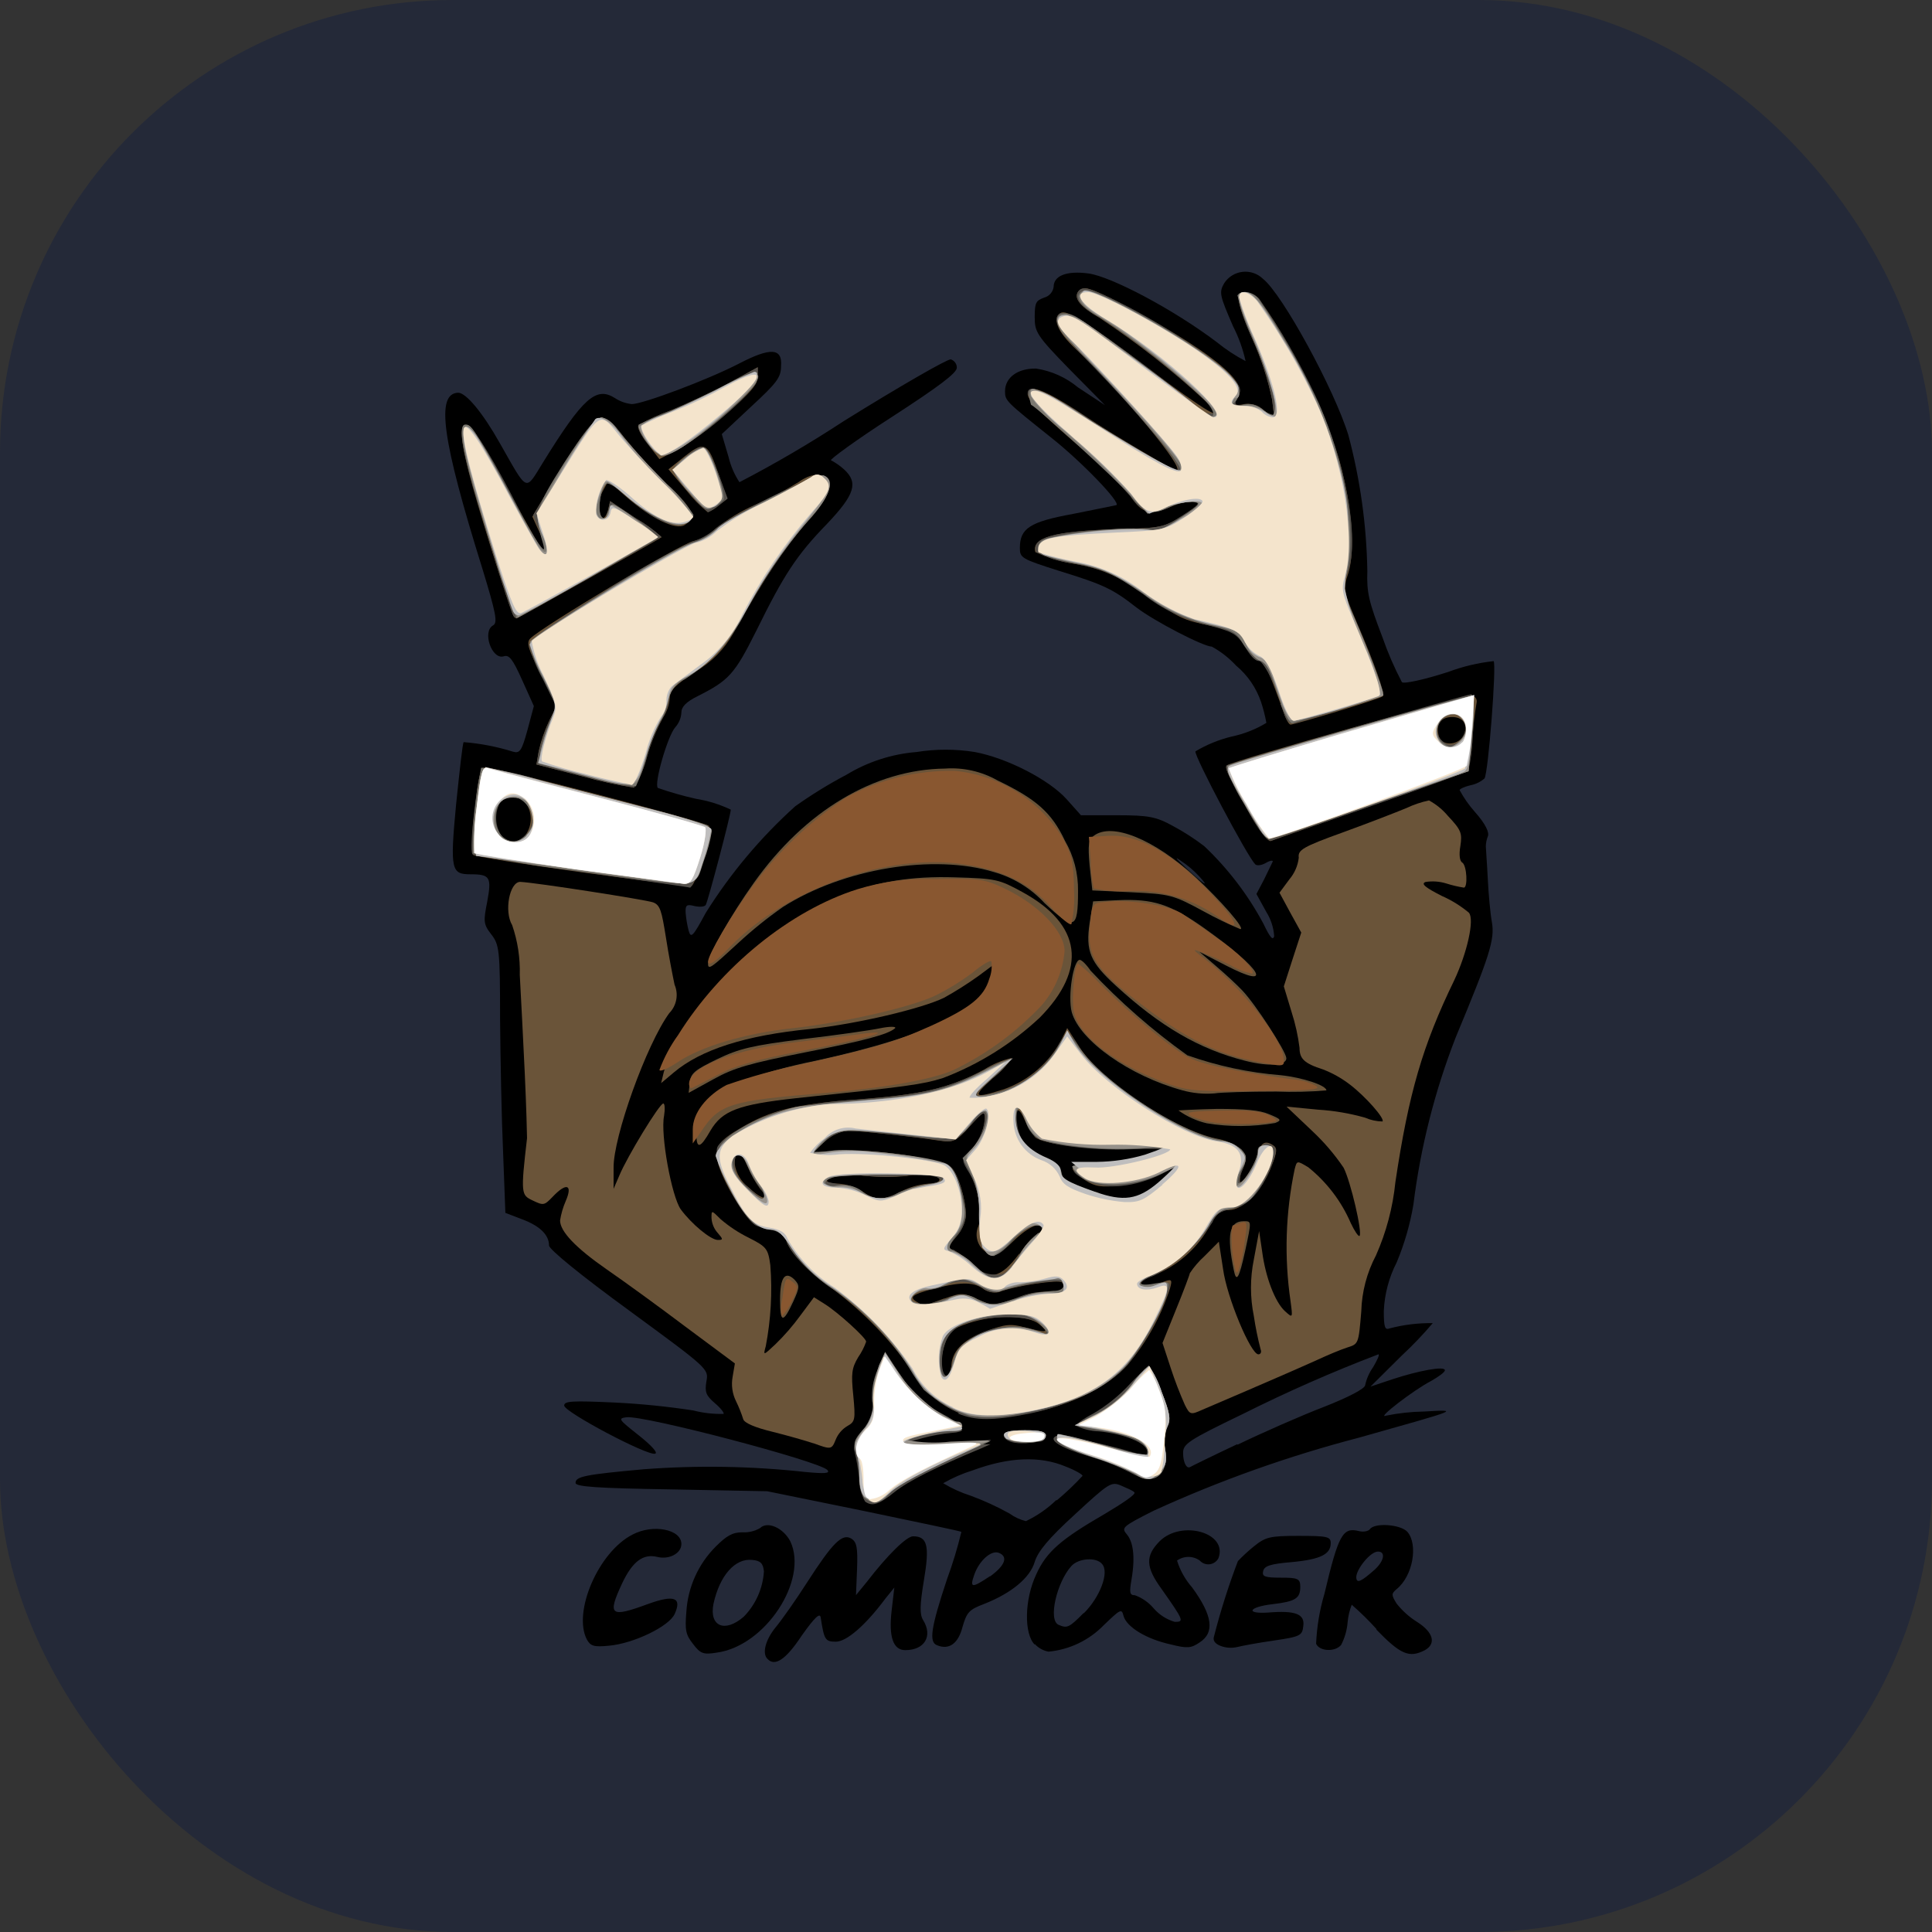
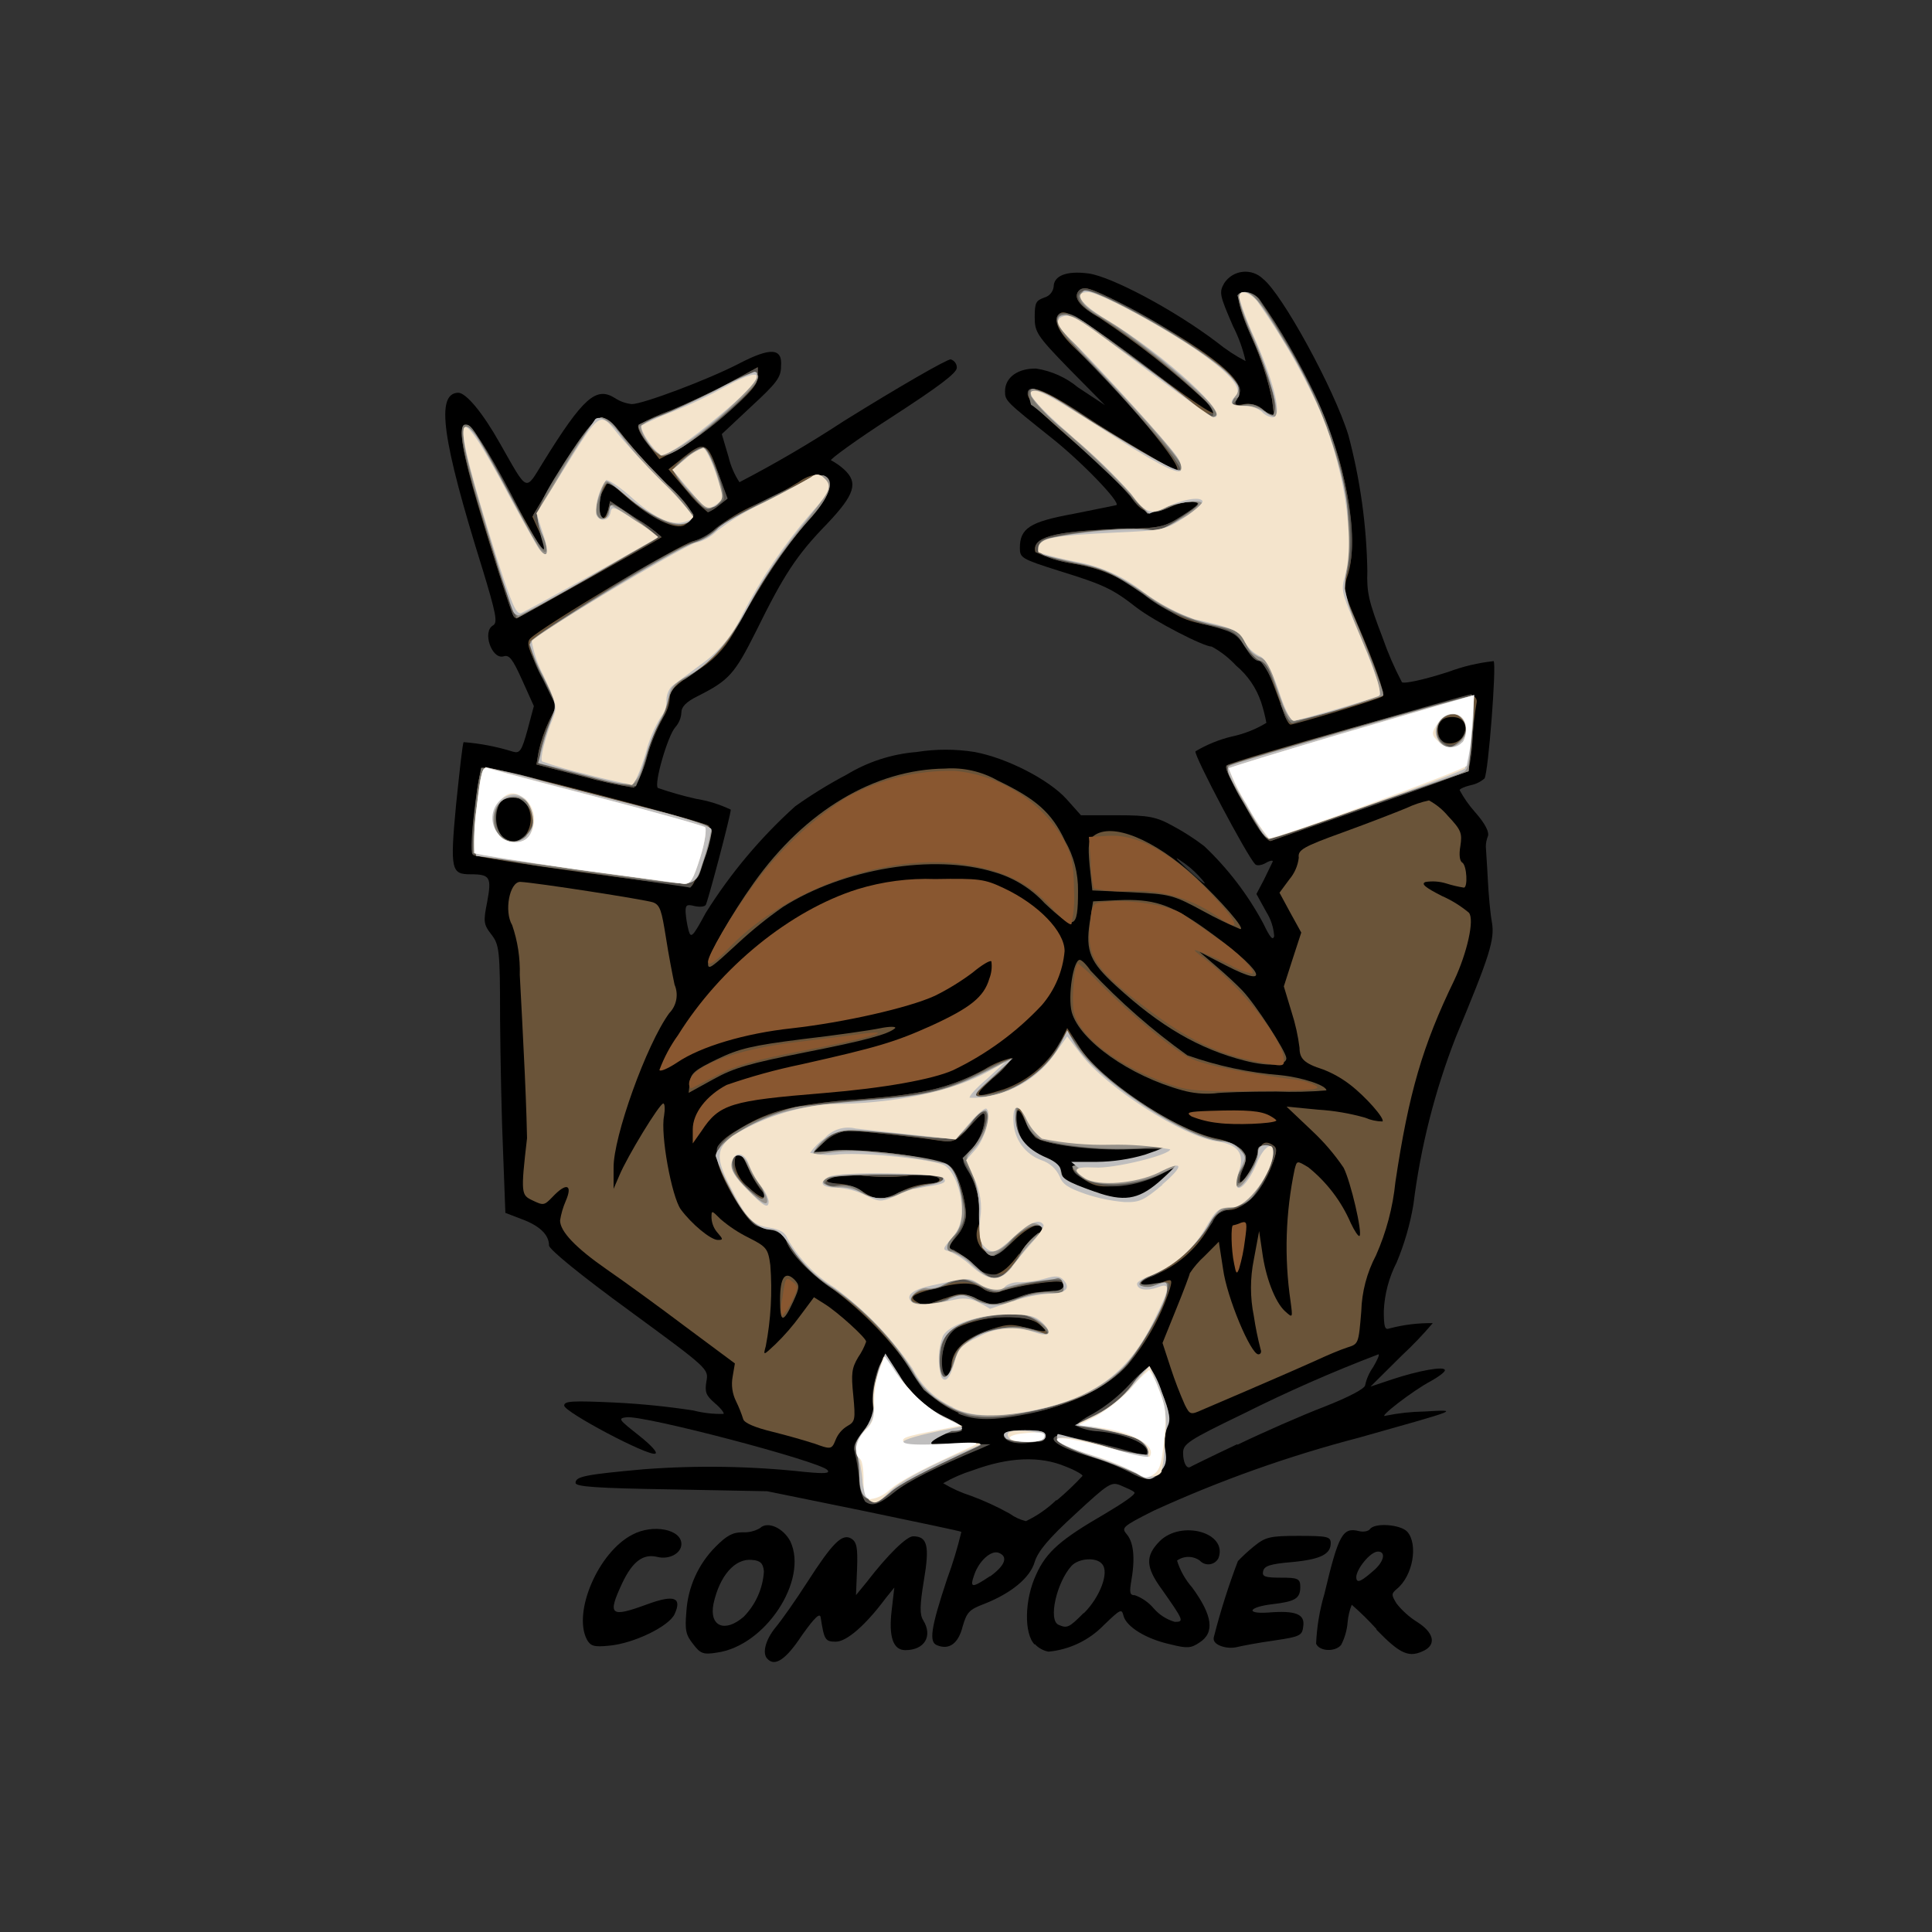
<svg xmlns="http://www.w3.org/2000/svg" width="48" height="48" viewBox="0 0 256 256" fill="none" version="1.1">
  <rect x="0" y="0" width="256" height="256" fill="#333333" stroke="none" />
  <g transform="translate(0, 0)">
    <svg width="256" height="256" viewBox="0 0 256 256" fill="none" id="composer">
      <style>
#composer {
    rect {fill: #242938}
    @media (prefers-color-scheme: light) {
        rect {fill: #F4F2ED}
    }
}
</style>
-       <rect width="256" height="256" rx="60" fill="#242938" />
      <path d="M101.711 219.829C100.951 219.126 101.41 217.303 102.759 215.652C103.563 214.691 105.472 211.978 106.979 209.624C110.351 204.386 111.614 203.137 112.82 203.884C113.523 204.329 113.667 205.089 113.566 207.859L113.423 211.361L114.858 209.61C117.57 206.079 120.125 203.568 120.986 203.568C122.895 203.568 123.196 204.831 122.421 209.409C121.862 212.768 121.862 213.93 122.321 214.676C123.627 216.786 122.522 218.652 119.953 218.652C118.345 218.652 117.743 216.887 118.145 213.428L118.503 210.356L117.341 211.792C114.686 215.365 112.174 217.532 110.753 217.532C109.332 217.532 109.203 217.274 108.744 214.318C108.643 213.657 107.94 214.318 106.232 216.729C104.094 219.972 102.659 220.833 101.711 219.829Z" fill="black" />
      <path d="M91.852 217.863C90.847 216.6 90.746 215.997 90.947 213.557C91.149 210.311 92.527 207.25 94.822 204.946C96.258 203.511 97.033 203.037 98.382 203.037C99.189 203.082 99.991 202.893 100.692 202.492C101.711 201.487 103.821 202.492 104.725 204.242C107.137 209.381 101.41 218.121 94.966 218.982C93.215 219.269 92.813 219.126 91.852 217.863ZM98.54 214.232C100.13 212.616 101.083 210.481 101.223 208.218C101.123 207.156 100.764 206.783 99.659 206.697C97.406 206.453 95.353 208.763 94.535 212.538C93.961 215.495 96.028 216.399 98.54 214.232Z" fill="black" />
      <path d="M137.104 217.92C135.669 216.485 135.74 211.935 137.305 208.62C138.654 205.606 140.62 203.941 146.347 200.626C148.758 199.191 150.523 198.014 150.322 197.755C150.121 197.497 149.318 197.196 148.557 196.851C147.251 196.291 146.949 196.492 142.429 200.669C138.912 203.884 137.549 205.549 137.104 206.955C136.501 209.065 133.989 211.117 130.416 212.524C128.406 213.284 128.105 213.629 127.545 215.552C126.986 217.762 125.78 218.666 124.173 218.006C123.068 217.604 123.326 215.753 125.479 209.266C126.237 207.21 126.875 205.11 127.387 202.98C127.287 202.879 121.46 201.673 114.471 200.21L101.654 197.597L88.981 197.353C79.021 197.196 76.265 196.995 76.265 196.492C76.265 195.646 77.514 195.387 85.307 194.684C92.426 194.145 99.58 194.265 106.677 195.043C109.289 195.287 110.036 195.244 109.634 194.784C108.586 193.622 85.307 187.494 82.996 187.795C81.848 187.953 81.992 188.096 84.604 190.163C86.312 191.512 87.216 192.517 86.814 192.617C85.867 192.976 74.758 187.092 74.758 186.245C74.758 185.642 75.806 185.585 81.446 185.843C84.93 186.013 88.404 186.363 91.852 186.891C93.163 187.23 94.516 187.384 95.87 187.35C96.014 187.25 95.468 186.546 94.708 185.915C93.56 184.91 93.359 184.48 93.603 183.044C93.904 181.38 93.904 181.38 83.355 173.644C77.069 169.065 72.749 165.549 72.749 165.033C72.749 163.597 71.486 162.42 69.175 161.559L66.965 160.713L66.664 152.718C66.463 148.298 66.305 140.304 66.262 134.979C66.262 125.88 66.161 125.177 65.099 123.813C64.037 122.45 64.052 122.062 64.554 119.508C65.157 116.25 64.956 115.848 62.387 115.848C59.818 115.848 59.602 115.374 60.435 106.591C60.894 102.17 61.296 98.439 61.44 98.338C63.657 98.512 65.847 98.936 67.97 99.601C68.874 99.86 69.132 99.501 69.893 96.731L70.74 93.559L69.175 90.086C67.927 87.316 67.467 86.713 66.721 86.971C65.157 87.416 63.851 83.656 65.358 82.852C65.96 82.493 65.716 81.245 63.922 75.361C58.54 58.138 57.737 52.139 60.708 52.038C61.755 52.038 63.965 54.694 66.233 58.727C70.008 65.357 69.549 65.156 71.974 61.238C77.299 52.627 79.007 51.192 81.475 52.742C82.15 53.188 82.923 53.464 83.728 53.545C85.164 53.545 93.775 50.331 97.951 48.163C102.128 45.996 103.692 46.111 103.491 48.522C103.491 50.029 102.888 50.775 99.516 53.89L95.641 57.521L96.545 60.578C96.828 61.758 97.313 62.88 97.98 63.893C102.721 61.43 107.334 58.728 111.801 55.799C119.135 51.235 125.522 47.56 125.981 47.618C126.216 47.692 126.42 47.839 126.565 48.038C126.71 48.237 126.787 48.477 126.785 48.723C126.785 49.426 124.374 51.235 118.173 55.253C113.394 58.325 109.777 60.994 110.122 60.994C110.745 61.322 111.323 61.727 111.844 62.2C113.753 63.951 113.279 65.515 109.62 69.376C105.529 73.581 103.864 76.164 100.19 83.627C97.32 89.368 96.573 90.158 92.454 92.239C90.904 92.999 90.287 93.674 90.287 94.406C90.251 95.129 89.968 95.819 89.484 96.358C88.479 97.463 86.613 103.907 87.173 104.409C88.824 104.981 90.506 105.46 92.21 105.844C93.812 106.1 95.368 106.583 96.832 107.28C96.832 107.983 93.818 119.393 93.516 119.91C93.359 120.153 92.713 120.211 92.01 120.053C91.005 119.795 90.804 119.91 90.847 120.914C90.912 121.728 91.047 122.534 91.249 123.325C91.55 124.373 91.809 124.129 93.516 120.957C96.794 115.723 100.784 110.969 105.371 106.835C107.539 105.294 109.807 103.899 112.16 102.658C114.982 100.942 118.167 99.91 121.46 99.644C124.008 99.237 126.605 99.237 129.153 99.644C133.458 100.448 138.998 103.318 141.309 105.873L143.232 108.026H148.055C152.217 108.026 153.221 108.227 155.446 109.461C156.887 110.235 158.265 111.123 159.565 112.116C162.711 115.094 165.357 118.559 167.401 122.378C168.262 124.186 168.664 124.689 168.836 124.043C168.758 122.901 168.398 121.797 167.789 120.828L166.483 118.46L167.487 116.551C168.033 115.446 168.535 114.384 168.635 114.183C168.736 113.982 168.334 113.982 167.731 114.341C167.128 114.7 166.425 114.743 166.296 114.484C165.248 113.437 158.201 100.132 158.402 99.558C159.902 98.664 161.528 98.001 163.225 97.592C164.842 97.252 166.39 96.641 167.803 95.784C167.631 94.85 167.396 93.93 167.1 93.028C166.462 91.141 165.314 89.467 163.784 88.191C162.855 87.186 161.77 86.338 160.57 85.68C159.464 85.68 152.977 82.321 150.609 80.513C147.452 78.044 146.304 77.485 140.304 75.633C135.382 74.069 135.138 73.925 135.138 72.619C135.138 70.007 136.444 69.146 142.17 68.098C145.041 67.539 147.653 66.979 147.911 66.936C148.614 66.677 143.347 61.195 139.3 57.995C133.315 53.215 133.171 53.115 133.171 51.852C133.171 50 134.879 48.795 137.29 48.838C139.334 49.15 141.255 50.014 142.845 51.335L146.418 53.689L141.711 48.924C137.348 44.446 137.104 43.987 137.104 42.006C137.104 40.026 137.305 39.839 138.353 39.437C138.681 39.349 138.977 39.166 139.201 38.911C139.426 38.656 139.57 38.339 139.615 38.002C139.615 36.567 141.266 35.835 144.237 36.237C147.208 36.639 155.446 40.959 161.23 45.336C162.415 46.3 163.694 47.141 165.047 47.848C164.691 46.243 164.131 44.69 163.383 43.226C161.617 39.136 161.502 38.763 162.22 37.514C162.491 37.1 162.849 36.752 163.271 36.493C163.692 36.235 164.165 36.073 164.657 36.02C165.148 35.966 165.645 36.022 166.112 36.184C166.579 36.345 167.005 36.609 167.358 36.954C169.913 38.964 176.802 51.579 178.668 57.664C180.234 63.539 181.077 69.583 181.179 75.662C181.079 78.532 181.38 79.738 183.188 84.46C183.896 86.497 184.755 88.478 185.758 90.387C186.002 90.645 188.628 90.086 191.886 89.038C193.827 88.31 195.852 87.827 197.914 87.603C198.316 88.062 197.211 102.343 196.708 103.146C196.177 103.607 195.533 103.919 194.842 104.05C193.996 104.251 193.407 104.553 193.407 104.696C193.964 105.727 194.639 106.69 195.416 107.567C196.852 109.174 197.383 110.337 197.139 110.839C196.976 111.255 196.888 111.698 196.88 112.145C196.88 112.446 197.038 114.355 197.139 116.451C197.239 118.546 197.483 121.129 197.684 122.191C198.086 124.502 197.383 126.655 192.905 137.419C190.116 144.563 188.226 152.026 187.279 159.636C186.836 162.257 186.094 164.819 185.069 167.271C184.04 169.271 183.458 171.469 183.361 173.716C183.361 175.825 183.504 176.27 184.107 176.026C185.98 175.532 187.911 175.295 189.848 175.323C188.56 176.837 187.185 178.275 185.729 179.629L181.595 183.733L184.466 182.772C187.939 181.624 191.455 180.963 191.455 181.566C191.455 181.825 190.609 182.427 189.604 183.001C187.336 184.164 182.256 188.082 183.662 187.58C185.321 187.244 187.007 187.061 188.7 187.034C193.422 186.776 193.622 186.676 180.088 190.493C170.759 192.922 161.659 196.159 152.891 200.166C148.586 202.334 148.586 202.434 149.332 203.338C150.078 204.243 150.48 206.051 149.935 209.266C149.633 211.031 149.676 211.376 150.38 211.376C151.357 211.734 152.223 212.343 152.891 213.141C153.627 213.981 154.588 214.594 155.661 214.906C156.924 214.906 156.867 214.748 153.953 210.6C151.786 207.644 151.743 206.18 153.652 204.228C156.522 201.358 162.751 203.066 161.445 206.481C161.33 206.696 161.165 206.88 160.963 207.018C160.762 207.155 160.531 207.243 160.289 207.272C160.047 207.302 159.801 207.273 159.573 207.188C159.345 207.102 159.14 206.964 158.976 206.783C158.537 206.467 158.01 206.298 157.47 206.298C156.929 206.298 156.402 206.467 155.963 206.783C156.374 208.102 157.059 209.319 157.972 210.357C160.684 214.074 160.986 216.341 158.933 217.647C157.828 218.394 157.326 218.451 155.116 217.891C151.887 217.188 149.274 215.581 148.873 214.117C148.629 213.112 148.471 213.213 146.261 215.337C144.313 217.345 141.712 218.592 138.927 218.853C138.232 218.72 137.598 218.367 137.118 217.848L137.104 217.92ZM143.634 213.744C145.744 211.634 147.007 208.362 146.045 207.256C145.299 206.295 142.931 206.453 141.969 207.5C140.017 209.668 138.855 214.676 140.261 215.294C141.41 215.796 141.668 215.667 143.577 213.744H143.634ZM131.22 208.864C133.186 207.429 133.631 206.252 132.325 205.749C131.32 205.391 129.756 206.797 129.11 208.62C128.464 210.443 128.751 210.471 131.162 208.864H131.22ZM140.017 198.817C141.223 197.809 142.364 196.726 143.433 195.574C143.534 195.43 142.515 194.828 141.209 194.325C137.793 192.89 133.674 193.062 128.894 194.828C127.529 195.25 126.215 195.823 124.976 196.535C126.132 197.232 127.365 197.79 128.65 198.2C130.416 198.852 132.129 199.639 133.774 200.554C134.424 201.027 135.16 201.368 135.941 201.559C137.427 200.848 138.789 199.903 139.974 198.76L140.017 198.817ZM163.985 191.426C167.315 189.819 172.439 187.565 175.467 186.403C178.682 185.14 180.892 183.992 180.892 183.532C181.079 182.681 181.436 181.876 181.94 181.164C182.5 180.217 182.844 179.456 182.643 179.456C176.535 181.786 170.547 184.421 164.703 187.35C157.412 190.866 156.766 191.326 156.766 192.531C156.766 193.737 157.211 194.684 157.713 194.383C157.757 194.34 160.613 192.933 163.928 191.369L163.985 191.426ZM158.862 116.077C158.127 115.29 157.298 114.596 156.393 114.011C155.546 113.408 155.848 113.81 157.154 115.015C159.608 117.283 160.369 117.728 158.862 116.077ZM182.428 215.896C181.391 214.743 180.284 213.655 179.112 212.638C178.821 213.379 178.637 214.157 178.567 214.949C178.483 216.001 178.19 217.026 177.706 217.963C176.902 218.925 174.836 218.824 174.391 217.805C174.486 215.558 174.857 213.331 175.496 211.175C177.362 203.338 177.907 202.334 180.074 202.879C180.677 203.037 181.323 202.879 181.509 202.635C182.112 201.731 185.585 201.975 186.489 202.98C187.925 204.644 187.236 208.821 185.054 210.572C184.351 211.175 184.351 211.332 185.054 212.481C185.829 213.457 186.766 214.292 187.824 214.949C189.934 216.298 190.336 217.82 188.786 218.666C186.719 219.728 185.571 219.226 182.342 215.896H182.428ZM182.184 207.96C183.432 206.797 183.619 205.592 182.586 205.592C181.552 205.592 179.715 207.96 179.715 208.964C179.715 209.969 180.476 209.467 182.184 207.96Z" fill="black" />
      <path d="M161.775 218.107C160.971 217.805 160.67 217.36 160.871 216.801C161.735 213.428 162.79 210.108 164.028 206.855C164.677 206.176 165.367 205.539 166.095 204.946C167.659 203.683 168.162 203.511 172.022 203.511C175.883 203.511 176.328 203.611 176.328 204.472C176.328 205.907 175.065 206.625 171.19 206.984C168.32 207.228 167.53 207.486 167.372 208.189C167.214 208.893 167.573 209.05 169.74 209.05C171.908 209.05 172.295 209.151 172.295 210.256C172.295 211.806 171.649 212.208 168.578 212.567C165.507 212.925 164.918 213.873 168.033 213.672C171.649 213.37 172.898 213.873 172.697 215.423C172.553 216.729 172.353 216.858 168.736 217.389C166.626 217.69 164.516 218.092 163.957 218.236C163.232 218.407 162.474 218.362 161.775 218.107ZM77.772 217.26C75.863 213.643 79.279 205.649 83.814 203.338C86.527 201.903 90.287 202.635 90.287 204.587C90.287 205.85 88.637 206.697 87.072 206.295C85.221 205.85 83.814 206.898 82.451 209.768C80.442 214.074 80.844 214.389 85.867 212.538C89.34 211.275 90.402 211.677 89.383 213.887C88.637 215.495 84.015 217.762 80.7 218.064C78.676 218.264 78.26 218.107 77.772 217.26Z" fill="black" />
      <path d="M107.84 191.268C106.835 190.924 104.367 190.221 102.358 189.718C100.047 189.159 98.64 188.556 98.483 188.054C98.227 187.242 97.91 186.45 97.535 185.685C97.034 184.678 96.873 183.535 97.076 182.428L97.377 180.662L90.948 175.883C87.431 173.228 82.652 169.755 80.399 168.205C76.265 165.334 74.213 163.167 74.213 161.717C74.352 160.833 74.603 159.97 74.959 159.148C75.921 156.938 75.06 156.637 73.208 158.603C72.103 159.751 72.003 159.751 70.539 159.048C69.075 158.345 68.975 158.201 69.836 150.81C69.836 150.408 69.735 146.504 69.534 142.199C69.333 137.893 69.032 132.052 68.874 129.181C68.937 126.943 68.597 124.711 67.869 122.594C66.764 120.742 67.525 116.853 68.931 116.853C71.041 116.953 85.566 119.221 86.527 119.565C87.489 119.91 87.675 120.728 88.235 124.201C88.579 126.454 89.139 129.325 89.383 130.473C89.654 131.101 89.732 131.795 89.606 132.467C89.481 133.14 89.159 133.759 88.68 134.248C85.666 138.367 81.246 150.681 81.303 154.757V157.527L82.064 155.761C83.111 153.25 87.388 146.217 87.891 146.217C88.092 146.217 88.135 146.964 87.991 147.868C87.489 150.336 88.996 158.531 90.201 160.239C91.636 162.191 94.177 164.301 95.124 164.301C95.827 164.301 95.827 164.2 95.124 163.397C94.618 162.845 94.319 162.135 94.277 161.387C94.277 160.34 94.277 160.34 95.483 161.545C96.614 162.517 97.862 163.341 99.2 163.999C101.568 165.205 101.769 165.435 102.071 167.631C102.349 171.225 102.147 174.84 101.468 178.38C101.123 179.643 101.123 179.643 102.731 178.136C103.96 176.944 105.084 175.648 106.089 174.261L107.854 171.893L109.29 172.797C110.998 173.859 114.772 177.275 114.772 177.777C114.512 178.511 114.155 179.206 113.71 179.844C112.863 181.279 112.763 181.997 113.064 184.91C113.366 188.082 113.308 188.384 112.304 188.943C111.598 189.358 111.048 189.994 110.739 190.752C110.194 192.101 110.136 192.101 107.682 191.197L107.84 191.268Z" fill="#6A5439" />
      <path d="M127.057 187.207C124.511 186.175 122.387 184.314 121.03 181.925C118.077 177.612 114.425 173.824 110.222 170.716C107.352 168.75 104.697 166.037 104.195 164.43C104.055 164.073 103.83 163.756 103.54 163.506C103.25 163.256 102.903 163.08 102.53 162.995C101.727 162.83 100.936 162.614 100.162 162.349C98.913 161.847 95.497 156.163 95.095 153.895C94.737 151.944 95.239 151.14 98.21 149.432C102.085 147.121 105.386 146.318 113.236 145.715C122.336 145.012 125.55 144.28 130.373 141.739C131.52 141.012 132.781 140.483 134.104 140.175C133.393 141.206 132.526 142.121 131.535 142.887C128.765 145.413 128.966 145.614 133.042 144.323C136.334 143.156 139.062 140.787 140.678 137.692L141.41 136.228L143.074 138.797C145.945 143.218 155.589 149.647 161.115 150.853C162.326 151.05 163.47 151.543 164.445 152.288C165.191 153.135 165.248 153.494 164.689 154.8C164.405 155.359 164.267 155.981 164.287 156.608C164.646 156.967 166.253 154.398 166.655 152.891C167.057 151.384 167.66 151.082 168.664 151.728C169.267 152.13 169.267 152.532 168.463 154.599C167.258 157.727 164.746 160.34 162.823 160.34C161.675 160.34 161.172 160.799 160.067 162.851C158.412 165.629 155.891 167.787 152.891 168.994C151.14 169.597 150.581 170.429 151.887 170.429C152.593 170.344 153.287 170.175 153.953 169.927C155.259 169.424 155.389 169.468 155.015 170.774C153.828 174.455 151.931 177.868 149.432 180.82C146.763 183.834 141.941 186.188 136.358 187.25C131.535 188.211 129.325 188.154 127.057 187.25V187.207ZM126.053 181.164C126.053 179.155 127.488 177.548 130.531 176.443C133.2 175.438 133.903 175.381 135.812 175.883C138.826 176.644 139.07 176.601 137.664 175.438C136.257 174.275 131.923 174.132 128.32 175.338C126.11 176.084 125.708 176.443 125.149 178.208C124.445 180.26 124.747 182.729 125.55 182.227C125.691 182.101 125.803 181.946 125.877 181.772C125.952 181.598 125.987 181.411 125.981 181.222L126.053 181.164ZM125.149 172.065C127.416 171.262 127.617 171.262 129.569 172.166C131.521 173.07 131.679 173.07 134.851 171.965C136.242 171.377 137.748 171.108 139.257 171.175C140.563 171.477 141.51 170.716 140.692 169.912C140.29 169.511 134.32 170.415 132.353 171.218C131.977 171.292 131.59 171.285 131.216 171.198C130.843 171.112 130.492 170.947 130.186 170.716C128.837 169.812 127.072 169.869 123.312 170.874C120.943 171.52 120.441 171.879 121.446 172.481C122.45 173.084 122.364 173.07 125.077 172.065H125.149ZM135.109 166.138C135.779 165.076 136.629 164.138 137.621 163.368C137.688 163.372 137.755 163.362 137.818 163.338C137.881 163.314 137.938 163.278 137.985 163.23C138.033 163.183 138.07 163.125 138.093 163.063C138.117 163 138.127 162.933 138.123 162.866C138.123 161.717 136.257 162.521 134.305 164.43C132.64 166.037 131.937 166.439 131.076 166.138C130.74 165.991 130.436 165.78 130.182 165.516C129.928 165.252 129.729 164.94 129.596 164.599C129.462 164.257 129.398 163.893 129.405 163.527C129.413 163.16 129.493 162.799 129.641 162.464C130.244 160.914 129.641 157.498 128.478 155.388C127.531 153.723 127.531 153.666 128.478 152.618C129.662 151.442 130.381 149.877 130.502 148.212C130.502 147.15 130.301 147.25 128.493 149.26C126.684 151.269 126.383 151.427 124.374 151.126C120.656 150.566 113.724 149.819 112.318 149.819C111.183 149.969 110.124 150.471 109.29 151.255L107.682 152.69L111.457 152.518C115.877 152.216 124.833 153.58 126.038 154.685C126.943 155.489 127.99 158.99 127.99 161.115C127.849 162.122 127.415 163.065 126.742 163.827C125.536 165.262 125.536 165.392 126.383 165.65C127.26 166.129 128.058 166.738 128.751 167.458C131.004 169.74 132.569 169.453 135.037 166.138H135.109ZM100.664 157.44C100.044 156.576 99.52 155.647 99.1 154.67C98.195 152.46 97.349 152.259 97.349 154.226C97.533 155.466 98.198 156.585 99.2 157.34C101.051 159.105 102.214 159.148 100.65 157.44H100.664ZM153.336 157.039C154.374 156.298 155.335 155.457 156.207 154.527C155.375 154.752 154.578 155.09 153.839 155.532C152.125 156.34 150.294 156.868 148.413 157.096C145.902 157.34 145.141 157.24 143.792 156.393C142.873 155.79 142.127 155.13 142.127 154.871C142.127 154.613 143.562 154.427 145.299 154.427C148.055 154.427 153.279 153.264 154.298 152.36C154.542 152.159 152.576 152.116 149.992 152.216C145.012 152.417 138.324 151.657 137.176 150.709C136.586 149.993 136.103 149.195 135.74 148.341C134.894 146.289 134.305 146.992 134.793 149.504C135.02 150.53 135.524 151.474 136.25 152.233C136.977 152.992 137.897 153.537 138.912 153.809C139.86 154.068 140.348 154.57 140.52 155.245C140.721 156.407 142.931 157.857 144.538 157.857C145.053 157.853 145.556 158.014 145.974 158.316C147.14 158.969 148.454 159.315 149.791 159.321C151.137 158.815 152.367 158.044 153.408 157.053L153.336 157.039ZM119.465 157.842C120.564 157.291 121.757 156.95 122.981 156.838C124.646 156.838 125.048 156.091 123.584 155.733C122.413 155.601 121.23 155.634 120.068 155.833C118.345 155.991 116.61 155.991 114.887 155.833C112.016 155.489 110.065 155.689 109.605 156.393C109.462 156.637 110.108 156.838 111.041 156.838C112.165 156.903 113.255 157.248 114.212 157.842C116.078 159.105 117.011 159.105 119.451 157.842H119.465Z" fill="#6A5439" />
      <path d="M156.996 186.145C156.298 184.569 155.681 182.96 155.144 181.323L154.039 177.95L155.848 173.472C156.852 171.018 157.656 168.851 157.656 168.707C158.208 167.872 158.864 167.11 159.608 166.439L161.502 164.531L162.062 168.147C162.565 171.922 165.736 179.457 166.741 179.457C167.042 179.457 167.186 179.155 167.042 178.811C166.662 177.35 166.36 175.87 166.138 174.376C165.636 171.909 165.636 169.366 166.138 166.899L166.841 163.124L167.243 165.837C167.688 169.252 168.951 172.525 170.257 173.73C171.305 174.677 171.305 174.677 171.004 172.424C170.153 166.606 170.338 160.683 171.549 154.929C171.85 153.766 171.85 153.766 173.357 154.671C175.806 156.64 177.738 159.177 178.983 162.062C179.486 163.124 179.988 163.87 180.146 163.77C180.548 163.325 178.983 156.594 178.036 154.728C176.831 152.95 175.43 151.314 173.86 149.848L170.473 146.633L174.635 147.035C176.748 147.165 178.841 147.521 180.878 148.097C181.607 148.418 182.392 148.589 183.188 148.6C183.533 148.241 180.978 145.327 178.883 143.72C177.798 142.884 176.6 142.207 175.324 141.711C172.798 140.907 172.195 140.275 172.195 138.84C171.993 137.237 171.642 135.656 171.147 134.118L170.114 130.703L171.262 127.129L172.424 123.57L170.975 120.943L169.54 118.288L170.846 116.523C171.536 115.71 171.971 114.711 172.094 113.652C171.951 112.633 172.597 112.217 177.979 110.28C181.294 109.074 185.069 107.61 186.375 107.065C187.323 106.616 188.32 106.279 189.346 106.06C190.305 106.579 191.158 107.275 191.857 108.112C193.608 109.978 193.766 110.38 193.508 112.088C193.307 113.25 193.407 114.097 193.766 114.298C194.369 114.7 194.512 117.614 193.967 117.614C193.184 117.491 192.412 117.308 191.656 117.068C190.76 116.79 189.813 116.721 188.886 116.867C188.24 117.111 188.886 117.614 191.053 118.719C192.349 119.287 193.557 120.036 194.641 120.943C195.402 121.847 194.397 126.282 192.69 129.899C188.513 138.51 186.662 144.825 184.896 156.637C184.559 159.986 183.692 163.261 182.327 166.339C181.116 168.635 180.448 171.178 180.375 173.773C180.017 178.079 180.017 178.079 178.51 178.553C177.706 178.811 175.898 179.557 174.491 180.217C172.381 181.165 168.607 182.829 159.307 186.805C157.757 187.508 157.656 187.451 156.996 186.145ZM103.362 172.223C103.362 169.252 104.022 168.348 105.271 169.554C105.974 170.314 105.974 170.558 105.127 172.424C103.764 175.381 103.362 175.338 103.362 172.223Z" fill="#6A5439" />
-       <path d="M163.483 168.305C162.522 163.583 162.88 161.818 164.789 161.818C165.851 161.818 165.851 161.718 164.99 165.751C164.186 169.41 163.828 170.013 163.483 168.305ZM92.268 150.15C92.268 147.696 94.335 145.083 97.406 143.562C100.89 142.278 104.47 141.271 108.113 140.548C123.383 137.233 131.98 133.013 131.98 128.837V127.588L129.626 129.339C128.17 130.381 126.656 131.339 125.091 132.21C122.135 133.645 113.739 135.64 107.409 136.343C98.712 137.19 92.871 139.099 89.311 142.084L87.603 143.519L87.948 142.084C88.551 139.572 94.536 131.076 97.607 128.263C107.553 119.121 115.289 115.906 126.455 116.25C131.98 116.408 132.382 116.508 135.497 118.216C143.347 122.522 144.108 128.421 137.764 134.85C134.051 138.321 129.698 141.037 124.948 142.845C122.235 143.691 120.427 143.95 105.501 145.514C97.808 146.361 95.698 147.165 94.134 149.82C92.77 152.216 92.268 152.317 92.268 150.15ZM159.909 148.844C158.555 148.529 157.277 147.948 156.149 147.136C156.149 147.136 158.46 146.992 161.273 146.935C164.947 146.935 166.899 147.093 168.162 147.638C169.769 148.298 169.87 148.442 168.966 148.801C165.971 149.322 162.909 149.336 159.909 148.844Z" fill="#6A5439" />
      <path d="M156.695 144.481C149.662 142.557 143.074 137.893 142.012 134.118C141.467 132.009 142.213 127.186 143.074 127.186C143.333 127.186 143.979 127.832 144.51 128.621C148.403 132.77 152.696 136.525 157.326 139.83C161.323 141.244 165.486 142.132 169.712 142.471C172.582 142.773 175.754 143.82 175.754 144.481C173.545 144.671 171.325 144.723 169.109 144.638C165.449 144.638 161.775 144.739 160.914 144.882C159.495 144.994 158.067 144.858 156.695 144.481ZM91.407 143.419C91.507 142.213 92.11 141.754 95.024 140.347C97.937 138.941 99.645 138.539 106.333 137.692C110.639 137.19 115.274 136.53 116.58 136.257C117.887 135.984 118.848 135.998 118.59 136.257C117.643 137.061 114.729 137.864 106.534 139.472C99.358 140.907 97.277 141.481 94.564 142.988L91.249 144.811L91.407 143.419Z" fill="#6A5439" />
      <path d="M164.947 140.548C158.862 138.998 153.738 135.984 147.897 130.645C144.438 127.488 143.835 126.024 144.381 122.306L144.84 119.436L148.098 119.278C152.777 119.077 155.044 119.78 159.579 122.995C167.272 128.478 168.88 131.248 162.45 127.932L158.934 126.124L161.201 128.076C162.45 129.138 163.957 130.545 164.617 131.248C166.382 133.099 170.358 139.242 170.444 140.189C170.53 141.136 168.306 141.409 164.947 140.548ZM93.818 127.688C93.818 126.583 96.875 121.201 99.889 116.982C106.678 107.423 115.877 101.941 125.235 101.84C127.649 101.672 130.059 102.216 132.167 103.405C137.19 105.816 139.343 107.624 141.108 111.399C142.281 113.425 142.882 115.732 142.845 118.073C142.845 123.196 142.343 123.354 138.424 119.68C136.616 117.718 134.302 116.293 131.736 115.561C123.742 113.107 111.787 115.059 103.735 120.182C101.652 121.638 99.672 123.235 97.808 124.962C94.263 128.234 93.818 128.593 93.818 127.688Z" fill="#6A5439" />
      <path d="M159.565 120.8C155.389 118.532 155.044 118.489 149.963 118.231L144.739 117.987L144.38 114.671C144.136 111.901 144.237 111.241 144.94 110.739C147.351 108.93 152.92 111.198 158.402 116.221C161.718 119.293 165.091 123.153 164.344 123.11C162.71 122.427 161.115 121.656 159.565 120.8ZM77.026 115.575C69.29 114.513 62.803 113.466 62.674 113.265C62.509 111.282 62.591 109.286 62.918 107.323C63.32 103.161 63.679 101.797 64.224 101.697C65.186 101.496 93.387 108.873 93.933 109.433C94.478 109.992 92.225 117.283 91.579 117.427C91.249 117.484 84.719 116.637 77.026 115.575ZM69.434 110.897C69.972 110.276 70.285 109.493 70.324 108.673C70.363 107.853 70.125 107.044 69.649 106.376C69.426 106.12 69.148 105.918 68.837 105.785C68.526 105.651 68.188 105.588 67.849 105.602C67.511 105.616 67.179 105.705 66.88 105.864C66.58 106.023 66.32 106.247 66.118 106.519C65.743 107.188 65.572 107.952 65.626 108.717C65.679 109.482 65.955 110.215 66.42 110.825C67.424 111.801 68.214 111.801 69.434 110.897ZM165.808 108.227C162.938 103.204 162.134 101.64 162.593 101.396C163.741 100.692 194.613 91.995 195.158 92.196C195.339 92.258 195.49 92.385 195.582 92.552C195.675 92.719 195.703 92.914 195.661 93.1C195.394 94.648 195.211 96.21 195.115 97.779C195.082 99.237 194.86 100.684 194.455 102.084C194.254 102.3 188.485 104.409 181.538 106.821C174.592 109.232 168.679 111.342 168.363 111.442C168.047 111.542 166.899 110.136 165.808 108.227ZM193.852 97.578C194.613 96.143 193.953 95.009 192.417 95.009C190.881 95.009 190.207 96.071 190.666 97.578C190.982 98.826 193.077 98.826 193.838 97.578H193.852ZM77.327 102.902L71.084 101.295L71.386 99.53C71.676 98.198 72.114 96.903 72.692 95.669L73.696 93.602L71.701 89.368C69.936 85.953 69.735 85.149 70.266 84.603C71.816 83.039 90.359 71.931 91.924 71.687C93.014 71.435 94.01 70.878 94.794 70.079C96.42 68.778 98.21 67.697 100.119 66.864C102.104 66.004 104.023 64.996 105.859 63.85C107.869 62.415 109.577 62.688 109.778 64.396C109.878 65.4 109.232 66.563 106.907 69.175C104.137 72.347 101.425 76.351 97.148 83.958C95.965 86.041 94.252 87.775 92.182 88.981C89.455 90.789 88.752 91.493 88.752 92.497C88.674 93.39 88.383 94.251 87.905 95.009C86.988 96.663 86.261 98.416 85.738 100.233C85.376 101.692 84.79 103.087 84.001 104.366C81.752 104 79.524 103.511 77.327 102.902ZM170.272 94.908C168.105 88.88 167.502 87.474 166.899 87.474C166.296 87.474 165.65 86.613 164.99 85.565C163.885 83.8 163.426 83.556 160.57 82.953C156.652 82.149 156.393 81.992 151.269 78.518C148.638 76.511 145.543 75.198 142.271 74.701C140.514 74.418 138.805 73.896 137.19 73.151C136.645 71.242 139.702 70.381 147.997 70.122C153.982 69.979 154.283 69.878 156.795 68.271C158.905 66.907 159.206 66.563 158.23 66.463C157.243 66.468 156.266 66.673 155.36 67.065C152.389 68.314 151.384 68.113 149.834 65.802C147.686 63.36 145.349 61.09 142.845 59.014C136.616 53.646 135.669 52.483 136.358 51.737C137.047 50.991 139.773 52.441 144.05 55.297C147.021 57.306 155.532 62.343 155.862 62.343C157.297 62.343 148.686 52.039 142.486 46.197C140.132 43.987 139.372 42.179 140.534 41.475C141.338 40.973 143.907 42.581 152.188 48.809C159.981 54.694 162.751 56.301 159.838 53.244C155.441 49.162 150.718 45.447 145.715 42.136C143.204 40.7 142.242 39.567 142.845 38.662C142.966 38.514 143.119 38.395 143.294 38.316C143.468 38.236 143.658 38.197 143.849 38.203C145.112 38.203 153.193 42.509 158.029 45.695C162.866 48.881 164.918 51.134 164.1 52.34C163.282 53.546 163.598 53.847 164.818 53.546C165.286 53.468 165.765 53.5 166.219 53.639C166.672 53.779 167.087 54.022 167.43 54.349L168.865 55.498L168.564 52.943C167.975 50.194 167.1 47.515 165.952 44.949C163.627 39.567 163.584 38.404 165.492 38.806C167.803 39.222 175.539 53.79 177.563 61.339C179.17 67.367 179.572 72.892 178.668 75.906C177.964 78.116 178.007 78.274 179.773 82.451C182.184 88.019 183.533 91.894 183.232 92.253C182.93 92.612 171.549 96.013 171.018 96.013C170.817 96.013 170.516 95.511 170.272 94.908ZM68.027 81.59C67.625 80.886 64.21 70.108 62.645 64.554C61.038 58.712 60.794 56.359 61.798 56.359C62.545 56.359 64.109 58.87 68.171 66.405C69.893 69.562 71.501 72.39 71.744 72.691C72.505 73.438 72.304 72.132 71.343 70.223L70.539 68.457L72.706 64.798C76.624 58.153 78.734 55.34 79.739 55.34C80.298 55.34 81.604 56.502 82.91 58.21C84.664 60.316 86.522 62.333 88.479 64.252C91.909 67.467 92.354 68.558 90.704 69.577C89.541 70.28 86.269 68.716 83.011 65.86L80.6 63.75L79.939 64.956C79.136 66.391 79.035 68.17 79.739 68.615C79.997 68.773 80.341 68.371 80.542 67.668L80.844 66.405L84.317 68.716C85.515 69.427 86.639 70.253 87.675 71.184C87.374 71.443 68.63 81.948 68.429 81.948C68.341 81.92 68.259 81.874 68.19 81.812C68.121 81.75 68.065 81.674 68.027 81.59ZM91.005 65.056L88.579 62.186L90.087 60.98C93.416 58.267 93.718 58.368 95.325 63.147L96.33 66.104L95.225 66.965C94.796 67.338 94.311 67.643 93.789 67.869C92.755 67.043 91.82 66.099 91.005 65.056ZM85.781 58.77C84.877 57.607 84.346 56.559 84.633 56.301C85.982 55.545 87.393 54.906 88.852 54.392C90.904 53.546 94.378 51.938 96.545 50.776L100.406 48.666V49.972C100.406 50.934 99.401 52.082 96.287 54.794C94.262 56.605 92.071 58.219 89.742 59.617L87.374 60.837L85.781 58.77Z" fill="#6A5439" />
      <path d="M114.629 198.961C114.091 198.012 113.814 196.937 113.825 195.847C113.707 194.643 113.505 193.449 113.222 192.273C112.964 191.728 113.366 190.838 114.37 189.718C114.881 189.303 115.268 188.755 115.491 188.136C115.713 187.516 115.763 186.848 115.633 186.202C115.332 184.437 116.379 180.26 117.183 180.117C117.442 180.117 118.489 181.265 119.551 182.829C120.808 184.708 122.496 186.258 124.474 187.35C125.592 187.875 126.612 188.589 127.488 189.46C127.488 189.661 126.885 189.819 126.139 189.862C124.815 189.98 123.503 190.215 122.221 190.565L119.695 191.268H124C126.369 191.268 128.981 191.268 129.741 191.369H131.248L129.985 191.928C124.058 194.397 120.384 196.234 118.575 197.669C116.48 199.363 115.576 199.664 114.629 198.961ZM149.605 195.043C147.894 194.198 146.113 193.506 144.28 192.976C140.448 191.828 138.797 190.766 139.974 190.264C140.635 190.02 148.586 191.828 151.14 192.775C151.743 193.034 151.987 192.876 151.987 192.33C151.987 191.225 149.031 190.02 145.615 189.661C144.587 189.63 143.576 189.39 142.644 188.958C142.543 188.714 143.505 188.01 144.854 187.307C146.643 186.259 148.268 184.954 149.676 183.432C150.982 181.997 152.188 181.021 152.446 181.265C153.042 182.353 153.564 183.48 154.011 184.638C154.958 187.049 155.058 187.752 154.556 188.814C154.229 189.868 154.145 190.982 154.312 192.072C154.479 192.574 154.515 193.11 154.417 193.63C154.319 194.15 154.09 194.636 153.752 195.043C152.776 196.292 151.872 196.292 149.605 195.043ZM134.434 191.168C133.631 191.024 132.999 190.622 132.999 190.221C132.999 189.819 133.702 189.517 135.755 189.517C137.807 189.517 138.525 189.661 138.525 190.264C138.529 190.36 138.513 190.456 138.48 190.546C138.447 190.636 138.396 190.719 138.331 190.79C138.266 190.86 138.187 190.918 138.1 190.958C138.012 190.998 137.918 191.021 137.822 191.024C137.42 191.024 136.817 191.125 136.386 191.168C135.739 191.265 135.081 191.265 134.434 191.168Z" fill="#55514C" />
      <path d="M127.057 187.207C124.308 186.053 122.039 183.991 120.628 181.365C117.947 177.182 114.458 173.576 110.366 170.759C107.409 168.85 104.74 166.095 104.194 164.43C104.063 164.068 103.84 163.747 103.549 163.495C103.257 163.244 102.907 163.072 102.53 162.995C101.783 162.851 100.822 162.593 100.42 162.492C98.654 162.047 94.392 153.752 95.038 152.044C95.497 150.838 99.616 148.427 103.132 147.265C106.524 146.394 109.997 145.875 113.495 145.715C122.106 145.054 125.306 144.279 130.129 141.94C131.324 141.236 132.608 140.696 133.946 140.333C133.237 141.345 132.364 142.233 131.363 142.959C128.493 145.428 128.808 145.729 132.798 144.523C135.845 143.566 138.435 141.523 140.075 138.783C140.45 138.045 140.934 137.368 141.51 136.773C142.167 137.449 142.727 138.212 143.175 139.041C145.586 143.06 155.69 149.748 161.115 150.896C164.287 151.556 165.593 152.862 164.789 154.67C163.985 156.479 164.028 157.239 164.99 156.335C165.601 155.487 166.085 154.554 166.425 153.565C167.128 151.455 167.573 151.154 168.635 151.8C169.238 152.202 169.181 152.604 168.478 154.469C167.042 158.043 165.363 159.851 163.153 160.21C161.718 160.469 161.086 160.87 160.641 161.976C158.711 164.931 156.065 167.35 152.949 169.008C150.437 169.912 150.58 170.616 153.149 170.214C155.159 169.869 155.216 169.912 154.857 171.017C153.619 174.547 151.8 177.846 149.475 180.777C147.021 183.647 141.639 186.245 136.415 187.307C131.578 188.269 129.239 188.269 126.957 187.307L127.057 187.207ZM126.311 180.519C127.115 176.701 133.645 174.433 137.793 176.543C139.056 177.203 138.855 176.141 137.549 175.237C136.243 174.333 131.004 174.232 128.091 175.337C127.424 175.514 126.812 175.855 126.311 176.329C125.809 176.802 125.434 177.394 125.22 178.05C124.517 179.916 124.775 182.772 125.622 182.226C125.947 181.707 126.157 181.125 126.239 180.519H126.311ZM125.249 172.123C127.459 171.362 127.761 171.362 129.555 172.223C131.349 173.084 131.607 173.07 134.736 171.965C136.126 171.355 137.641 171.085 139.156 171.175C140.505 171.534 141.51 170.673 140.706 169.869C140.304 169.467 134.334 170.372 132.368 171.175C131.992 171.263 131.601 171.263 131.226 171.176C130.85 171.088 130.499 170.917 130.2 170.673C129.456 170.184 128.596 169.899 127.708 169.847C126.819 169.794 125.931 169.975 125.134 170.372C124.407 170.704 123.622 170.894 122.823 170.931C122.488 170.922 122.154 170.979 121.841 171.1C121.528 171.22 121.243 171.402 121.001 171.635C120.398 172.338 120.656 172.481 122.522 172.883C123.424 172.692 124.311 172.438 125.177 172.123H125.249ZM134.851 166.64C135.437 165.549 136.221 164.576 137.161 163.77C138.424 163.009 138.367 162.334 137.161 162.334C136.03 162.711 135.032 163.409 134.291 164.344C132.181 166.611 131.621 166.769 130.516 165.506C129.971 164.846 129.712 163.54 129.77 160.985C129.897 159.081 129.452 157.182 128.493 155.531C127.387 153.723 127.387 153.666 128.335 152.661C129.581 151.496 130.353 149.911 130.502 148.212C130.502 147.15 130.301 147.25 128.493 149.217C126.684 151.183 126.383 151.369 124.632 151.125C121.661 150.666 113.825 149.819 112.318 149.819C111.183 149.969 110.124 150.471 109.289 151.255L107.682 152.69L111.457 152.518C115.877 152.216 124.833 153.58 126.038 154.685C126.943 155.488 127.99 158.99 127.99 161.114C127.849 162.122 127.415 163.065 126.742 163.827C125.536 165.262 125.536 165.391 126.383 165.635C127.256 166.125 128.054 166.739 128.751 167.458C129.126 167.904 129.594 168.263 130.122 168.511C130.65 168.759 131.225 168.889 131.808 168.893C133.229 168.908 133.631 168.606 134.779 166.64H134.851ZM100.693 157.44C100.072 156.607 99.565 155.695 99.186 154.728C98.238 152.417 97.334 152.259 97.334 154.326C97.324 154.785 97.419 155.241 97.61 155.658C97.802 156.076 98.085 156.445 98.439 156.737C98.985 157.196 99.874 157.943 100.291 158.345C101.353 159.349 101.712 158.545 100.693 157.44ZM152.36 157.9C153.452 157.166 154.466 156.325 155.388 155.388C156.393 154.283 156.35 154.283 153.953 155.546C150.48 157.297 146.461 157.699 144.208 156.55C141.338 155.115 141.682 154.484 145.256 154.527C148.126 154.527 153.25 153.379 154.312 152.417C154.556 152.216 152.59 152.173 150.006 152.274C144.624 152.518 138.238 151.671 137.089 150.566C136.522 149.919 136.127 149.139 135.941 148.298C135.482 145.987 134.434 146.49 134.779 148.901C134.889 150.03 135.337 151.099 136.064 151.97C136.791 152.84 137.764 153.471 138.855 153.781C139.902 154.082 140.462 154.527 140.563 155.216C140.764 156.651 141.711 157.369 144.036 157.971C145.084 158.23 146.648 158.632 147.452 158.876C149.805 159.507 150.365 159.407 152.418 157.9H152.36ZM118.991 158.043C120.227 157.493 121.53 157.107 122.867 156.895C124.876 156.594 125.077 156.493 124.173 155.991C122.865 155.597 121.48 155.528 120.14 155.79C118.23 155.964 116.308 155.964 114.399 155.79C113.06 155.58 111.692 155.648 110.38 155.991C109.074 156.55 109.074 156.55 111.083 156.895C112.242 157.056 113.355 157.452 114.356 158.057C115.934 159.048 117.011 159.048 119.049 158.043H118.991ZM76.969 115.518C69.233 114.413 62.746 113.408 62.616 113.207C62.057 112.647 63.363 101.898 63.965 101.725C64.568 101.553 93.33 108.901 93.832 109.461C94.335 110.021 91.966 117.714 91.421 117.613C91.177 117.527 84.719 116.637 76.969 115.518ZM69.792 110.538C70.303 109.928 70.57 109.152 70.544 108.357C70.517 107.563 70.199 106.806 69.649 106.232C69.182 105.842 68.593 105.628 67.984 105.628C67.376 105.628 66.786 105.842 66.319 106.232C65.909 106.942 65.711 107.753 65.746 108.572C65.782 109.391 66.05 110.182 66.52 110.853C67.525 111.901 68.472 111.801 69.735 110.538H69.792ZM165.808 108.227C162.938 103.204 162.134 101.639 162.593 101.395C163.052 101.151 194.311 91.995 194.957 91.995C195.603 91.995 195.115 101.496 194.455 102.142C194.254 102.357 188.585 104.409 181.796 106.777C175.008 109.145 169.123 111.083 168.621 111.341C168.119 111.6 167.358 110.896 165.808 108.227ZM194.11 97.018C194.194 96.75 194.219 96.467 194.184 96.188C194.148 95.909 194.053 95.642 193.904 95.403C193.756 95.165 193.558 94.961 193.323 94.806C193.089 94.652 192.824 94.549 192.546 94.506C192.003 94.641 191.508 94.924 191.117 95.325C190.727 95.725 190.456 96.227 190.336 96.774C190.439 97.328 190.722 97.832 191.14 98.209C192.087 99.185 193.594 98.582 194.096 97.018H194.11ZM77.327 102.902L71.084 101.295L71.385 99.587C71.715 98.262 72.152 96.966 72.692 95.712L73.696 93.602L71.945 90.028C71.139 88.611 70.53 87.09 70.137 85.508C70.137 84.761 72.591 82.996 79.982 78.418C83.734 75.973 87.631 73.759 91.651 71.787C92.799 71.448 93.862 70.865 94.765 70.079C96.516 68.414 108.184 62.688 109.117 63.047C110.552 63.592 109.921 65.802 107.309 68.672C103.801 72.847 100.741 77.378 98.181 82.192C96.289 85.43 93.633 88.155 90.445 90.129C89.927 90.352 89.483 90.717 89.163 91.182C88.843 91.647 88.661 92.192 88.637 92.755C88.509 93.686 88.181 94.577 87.675 95.368C86.864 96.9 86.224 98.517 85.766 100.19C85.388 101.662 84.793 103.069 84.001 104.366C81.752 104 79.524 103.511 77.327 102.902ZM170.214 94.765C169.97 94.061 169.712 93.329 169.712 93.329C169.712 92.167 167.459 87.589 166.841 87.589C166.224 87.589 165.593 86.728 164.933 85.68C163.871 83.972 163.426 83.713 159.909 82.809C156.825 82.085 153.938 80.688 151.456 78.719C147.294 75.849 146.289 75.461 142.156 74.657C140.459 74.442 138.812 73.932 137.29 73.15C136.587 71.242 139.544 70.38 147.94 70.122C153.925 69.979 154.226 69.878 156.738 68.271C158.847 66.907 159.149 66.563 158.173 66.462C157.185 66.468 156.209 66.673 155.302 67.065C152.432 68.314 151.427 68.07 149.676 65.63C147.412 63.102 144.976 60.733 142.385 58.54C136.903 53.818 135.496 52.168 136.458 51.565C137.061 51.206 140.376 52.871 144.151 55.425C147.021 57.392 155.46 62.372 155.862 62.372C157.297 62.372 151.887 55.784 143.648 47.331C140.175 43.815 139.343 42.207 140.477 41.504C141.243 41.435 142.012 41.611 142.672 42.006C148.2 45.701 153.527 49.687 158.632 53.947C158.842 54.199 159.103 54.404 159.397 54.55C159.691 54.696 160.012 54.779 160.34 54.794C161.301 54.794 161.244 54.694 159.895 53.244C155.549 49.158 150.858 45.455 145.873 42.178C143.232 40.729 142.271 39.566 142.845 38.662C143.419 37.758 144.51 38.16 148.729 40.27C153.953 42.882 160.641 47.302 162.895 49.627C164.33 51.062 164.516 51.579 164.158 52.34C163.397 53.689 163.555 53.947 164.861 53.589C165.322 53.502 165.798 53.53 166.245 53.67C166.693 53.811 167.1 54.058 167.43 54.392L168.865 55.497L168.564 52.943C168.005 50.205 167.144 47.538 165.995 44.992C165.08 43.133 164.405 41.165 163.985 39.136C164.445 38.375 165.995 38.634 166.856 39.595C169.685 43.654 172.172 47.941 174.29 52.412C178.223 60.75 180.232 71.414 178.596 75.777L177.849 77.944L180.562 84.532C181.601 86.871 182.506 89.266 183.275 91.708C183.275 92.21 179.801 93.473 171.606 95.827C170.975 96.013 170.573 95.669 170.214 94.765ZM68.027 81.589C67.568 80.829 63.047 66.06 62.1 62.386C60.995 58.081 60.894 56.301 61.798 56.301C62.703 56.301 65.86 61.74 68.831 67.611C71.601 73.093 73.352 74.787 71.4 70.122L70.639 68.271L73.251 63.893C79.337 53.947 79.581 53.847 82.709 57.966C84.454 60.116 86.323 62.162 88.307 64.094C89.684 65.294 90.886 66.681 91.88 68.213C91.88 68.615 91.321 69.117 90.675 69.419C89.24 70.122 86.197 68.672 83.025 65.759C81.82 64.654 80.614 63.893 80.37 64.051C79.552 64.553 79.107 67.869 79.71 68.472C80.312 69.074 80.37 68.615 80.571 67.711L80.844 66.405L84.317 68.716C85.509 69.392 86.621 70.201 87.632 71.127C87.374 71.385 68.63 81.891 68.429 81.891C68.261 81.847 68.116 81.739 68.027 81.589ZM91.407 65.4C90.556 64.502 89.81 63.51 89.182 62.444C89.082 62.185 89.943 61.238 91.005 60.377C93.359 58.468 93.66 58.669 95.311 63.047L96.416 66.06L95.267 66.965C94.838 67.338 94.354 67.643 93.832 67.869C92.936 67.137 92.122 66.309 91.407 65.4ZM85.58 58.511C84.833 57.507 84.432 56.559 84.632 56.301C85.982 55.545 87.393 54.906 88.852 54.392C90.904 53.545 94.378 51.938 96.545 50.775L100.405 48.666V49.972C100.405 51.981 90.359 60.233 87.79 60.334C87.345 60.334 86.34 59.516 85.58 58.511Z" fill="#55514C" />
      <path d="M103.663 172.065C104.065 169.194 104.123 169.108 105.099 169.912C105.802 170.414 105.759 170.759 104.898 172.467C104.592 173.2 104.149 173.867 103.592 174.433C103.441 173.648 103.465 172.839 103.663 172.065ZM163.526 167.444C163.124 165.592 163.081 162.363 163.383 162.363C163.749 162.29 164.105 162.174 164.445 162.018C165.248 161.76 165.291 162.018 164.947 164.43C164.798 165.674 164.543 166.903 164.186 168.104C163.885 168.907 163.784 168.807 163.526 167.444ZM91.794 149.647C91.794 147.494 93.603 145.183 96.272 143.763C99.51 142.64 102.818 141.729 106.175 141.036C116.222 138.782 118.59 138.079 123.398 135.912C128.579 133.544 130.387 132.094 131.09 129.683C131.376 128.954 131.47 128.163 131.363 127.387C131.205 127.186 130.057 127.889 128.851 128.894C127.289 130.063 125.621 131.087 123.871 131.951C120.355 133.558 111.801 135.481 104.912 136.256C98.741 136.917 92.856 138.668 89.742 140.777C88.536 141.581 87.474 142.04 87.374 141.782C87.986 140.138 88.816 138.584 89.842 137.161C95.483 128.119 104.711 120.641 113.609 117.828C116.945 116.805 120.428 116.349 123.914 116.479C129.799 116.379 130.459 116.479 133.013 117.685C137.592 119.838 141.065 123.426 141.065 126.023C140.835 128.674 139.775 131.185 138.037 133.199C134.687 136.775 130.701 139.695 126.282 141.811C123.57 143.016 117.183 144.179 109.146 144.839C96.832 145.844 95.311 146.274 92.957 149.862L91.794 151.513V149.647ZM161.416 148.8C160.21 148.677 159.027 148.387 157.9 147.939C157.053 147.394 157.455 147.293 160.412 147.193C165.349 147.035 167.057 147.193 168.262 147.839C168.808 148.14 169.21 148.441 169.109 148.499C168.678 148.901 163.627 149.102 161.416 148.8ZM155.087 143.719C148.054 141.251 142.916 137.333 142.271 133.974C141.969 132.252 142.371 127.688 142.873 127.688C143.895 128.5 144.854 129.388 145.744 130.343C150.049 134.649 155.69 139.342 157.9 140.304C159.766 141.15 164.746 142.155 171.276 143.016C172.374 143.092 173.445 143.395 174.419 143.906C175.08 144.408 173.472 144.509 166.54 144.566C159.106 144.681 157.398 144.523 155.087 143.719Z" fill="#895730" />
      <path d="M91.306 143.619C91.306 141.351 97.234 139.041 105.874 138.036C109.591 137.591 113.567 137.089 114.672 136.931C119.049 136.429 114.27 137.735 106.333 139.242C100.248 140.404 97.377 141.208 95.124 142.414C93.416 143.318 91.909 144.064 91.708 144.164C91.507 144.265 91.306 144.021 91.306 143.619ZM166.698 140.706C161.416 139.701 157.355 137.735 151.815 133.53C145.141 128.463 143.979 126.755 144.438 122.522C144.682 119.766 144.739 119.651 146.447 119.508C149.763 119.106 155.245 120.01 156.852 121.215C157.699 121.818 159.723 123.182 161.158 124.244C163.871 125.995 166.397 128.549 165.937 129.009C164.922 128.816 163.95 128.441 163.067 127.904C161.793 127.251 160.485 126.666 159.149 126.153C157.943 125.693 157.986 125.794 159.551 126.999C164.531 130.817 170.099 137.864 170.099 140.376C170.214 141.351 170.013 141.351 166.698 140.706ZM93.818 127.43C93.818 126.483 96.932 121.244 99.688 117.484C103.078 112.855 107.268 108.87 112.06 105.715C116.473 103.284 121.446 102.052 126.483 102.142C129.448 102.418 132.305 103.392 134.822 104.983C137.339 106.575 139.444 108.738 140.965 111.298C142.07 113.465 142.271 114.513 142.314 117.986C142.401 119.483 142.285 120.984 141.969 122.45C141.768 122.651 140.534 121.646 139.3 120.24C136.429 116.982 132.87 115.274 127.589 114.499C117.542 113.063 104.324 117.714 96.832 125.363C94.823 127.473 93.818 128.119 93.818 127.416V127.43Z" fill="#895730" />
      <path d="M161.172 121.345C157.779 119.016 153.715 117.867 149.604 118.072C148.041 118.175 146.471 118.059 144.94 117.728C144.651 116.525 144.516 115.291 144.538 114.054L144.28 110.896L146.892 110.753C151.198 110.495 156.336 113.623 161.617 119.694C164.373 122.751 164.186 123.512 161.172 121.345Z" fill="#895730" />
-       <path d="M114.528 198.444C114.066 197.619 113.856 196.675 113.925 195.732C113.944 194.573 113.775 193.42 113.423 192.316C113.021 191.211 113.165 190.752 114.428 189.345C114.948 188.905 115.333 188.326 115.536 187.675C115.739 187.024 115.753 186.329 115.576 185.671C115.454 184.246 115.696 182.814 116.279 181.509L117.241 179.299L119.494 182.456C120.73 184.463 122.486 186.099 124.574 187.192C127.746 188.9 128.191 189.503 126.282 189.503C124.374 189.503 119.953 190.608 120.254 191.053C122.115 191.353 124.006 191.406 125.88 191.211L131.263 190.952L127.244 192.703C122.522 194.655 118.633 196.823 117.542 198.186C117.38 198.427 117.167 198.629 116.917 198.777C116.666 198.925 116.386 199.014 116.097 199.039C115.808 199.064 115.516 199.023 115.245 198.92C114.973 198.817 114.728 198.655 114.528 198.444ZM150.265 195.244C148.507 194.311 146.655 193.57 144.739 193.034C141.869 192.129 140.261 191.326 140.161 190.823C140.06 190.321 140.161 190.02 140.405 190.02C140.649 190.02 148.758 192.129 151.011 192.775C151.815 193.077 152.116 192.933 152.116 192.33C152.116 191.225 149.805 190.163 146.088 189.56C144.38 189.259 142.873 188.958 142.773 188.914C143.574 188.229 144.474 187.667 145.442 187.25C147.249 186.332 148.817 185.005 150.021 183.375C150.623 182.47 151.353 181.658 152.188 180.963C152.932 182.027 153.508 183.198 153.896 184.437C155.058 187.307 155.159 188.053 154.656 188.958C154.27 189.949 154.18 191.031 154.398 192.072C154.944 195.387 152.891 197.009 150.265 195.244ZM134.578 191.024C134.29 190.978 134.015 190.874 133.768 190.718C133.522 190.563 133.309 190.36 133.143 190.12C133.042 189.718 133.788 189.517 135.755 189.517C137.721 189.517 138.625 189.718 138.625 190.221C138.539 191.024 136.343 191.469 134.578 191.024Z" fill="#7B7870" />
      <path d="M128.493 187.609C126.259 186.884 124.195 185.718 122.422 184.178C121.723 183.261 121.081 182.303 120.498 181.308C117.921 177.233 114.554 173.714 110.595 170.96C107.888 169.266 105.652 166.917 104.094 164.128C103.858 163.805 103.558 163.535 103.212 163.335C102.866 163.135 102.482 163.009 102.085 162.966C100.018 162.722 98.568 161.158 96.502 157.139C94.435 153.12 94.55 151.814 97.707 149.805C101.439 147.437 105.457 146.432 113.696 145.83C122.45 145.184 125.105 144.581 129.985 142.055C131.258 141.344 132.588 140.739 133.961 140.247C134.162 140.247 133.057 141.452 131.535 142.816L128.751 145.342L130.904 145.04C132.895 144.731 134.788 143.967 136.436 142.807C138.084 141.647 139.442 140.122 140.405 138.352L141.409 136.73L143.476 139.443C147.036 144.007 156.795 150.25 161.617 151.054C162.671 151.196 163.665 151.628 164.488 152.302C165.291 153.207 165.291 153.407 164.488 155.029C164.028 155.976 163.871 156.78 164.129 156.78C164.832 156.78 166.64 153.709 166.64 152.604C166.64 151.958 166.942 151.7 167.803 151.857C169.109 152.058 169.052 153.006 167.545 156.163C166.44 158.474 164.129 160.282 162.22 160.282C161.848 160.276 161.485 160.398 161.192 160.628C160.9 160.858 160.695 161.182 160.613 161.545C158.905 164.573 156.351 167.037 153.264 168.635C150.509 169.683 150.394 170.587 153.02 170.07C154.987 169.769 155.03 169.769 154.628 171.118C153.377 174.6 151.58 177.86 149.303 180.777C146.131 184.236 139.4 186.963 132.454 187.565C131.142 187.761 129.809 187.775 128.493 187.609ZM126.182 180.763C126.584 178.71 127.617 177.648 130.76 176.457C133.21 175.585 135.896 175.657 138.295 176.658C139.099 176.959 139.056 176.758 137.951 175.596C136.846 174.433 136.185 174.161 133.932 174.161C131.062 174.161 126.383 175.51 125.479 176.629C125.023 177.377 124.734 178.214 124.632 179.083C124.187 182.37 125.622 183.934 126.182 180.763ZM125.479 172.151C126.075 171.757 126.773 171.548 127.488 171.548C128.202 171.548 128.901 171.757 129.497 172.151C131.406 173.012 131.564 173.012 134.879 172.008C136.39 171.485 137.963 171.162 139.558 171.046C140.362 171.046 140.864 170.845 140.993 170.242C141.122 169.64 140.893 169.396 138.482 169.697C136.9 169.919 135.336 170.255 133.803 170.702C131.994 171.305 131.593 171.247 129.626 170.3C127.66 169.353 127.316 169.295 125.708 170.099C124.805 170.532 123.834 170.804 122.838 170.903C121.403 170.903 120.125 172.151 121.13 172.553C122.135 172.955 123.426 172.926 125.479 172.123V172.151ZM133.128 168.836C134.007 167.908 134.795 166.899 135.482 165.822C135.994 164.878 136.698 164.052 137.549 163.397C137.616 163.401 137.683 163.391 137.746 163.367C137.809 163.343 137.866 163.306 137.913 163.259C137.961 163.211 137.998 163.154 138.021 163.091C138.045 163.028 138.055 162.961 138.051 162.894C138.051 161.689 135.783 162.55 134.076 164.401C133.431 165.229 132.625 165.917 131.707 166.425C130.401 166.425 129.756 164.659 129.756 161.186C129.862 159.248 129.482 157.314 128.65 155.56L127.545 153.45L128.493 152.518C129.637 151.538 130.399 150.186 130.645 148.7C131.105 146.791 130 146.834 128.694 148.843C127.387 150.853 126.282 151.255 120.9 150.508C118.383 150.154 115.849 149.934 113.308 149.848C110.897 149.848 110.337 150.006 109.189 151.283L107.883 152.632L113.265 152.733C116.244 152.793 119.217 153.047 122.163 153.494C125.177 154.039 125.723 154.34 126.469 155.661C127.064 156.844 127.471 158.112 127.675 159.421C127.872 160.142 127.888 160.901 127.72 161.63C127.552 162.359 127.206 163.035 126.713 163.597C125.622 165.234 125.622 165.435 126.383 165.736C127.39 166.282 128.321 166.958 129.153 167.745C131.162 169.554 131.908 169.74 133.128 168.807V168.836ZM101.353 158.646C101.286 158.102 101.038 157.597 100.649 157.211C100.019 156.436 99.511 155.57 99.142 154.642C98.382 152.776 97.578 152.331 97.176 153.479C96.774 154.627 97.837 156.507 99.487 157.957C101.41 159.55 101.353 159.55 101.353 158.646ZM152.418 157.9C153.489 157.163 154.484 156.322 155.388 155.388C156.35 154.283 156.35 154.283 153.781 155.589C150.308 157.297 144.883 157.455 143.175 155.89C141.467 154.326 141.74 154.226 144.28 154.584C146.82 154.943 152.418 153.781 153.982 152.575C154.743 152.015 154.24 151.972 150.609 152.216C145.787 152.518 138.898 151.714 137.247 150.609C136.532 150.069 136.045 149.28 135.884 148.399C135.439 146.289 134.535 146.447 134.535 148.556C134.659 149.766 135.132 150.913 135.897 151.858C136.661 152.804 137.684 153.506 138.84 153.881C139.946 154.226 140.606 154.785 140.706 155.546C140.85 156.651 141.854 157.297 145.629 158.56C148.901 159.694 150.207 159.507 152.418 157.9ZM118.948 158.101C120.156 157.55 121.437 157.177 122.752 156.995C124.962 156.694 125.866 155.89 124.187 155.79C119.709 155.532 111.414 155.632 110.308 156.034C108.543 156.594 109.447 157.469 111.457 157.039C112.448 156.949 113.437 157.236 114.227 157.842C114.874 158.403 115.689 158.732 116.543 158.779C117.398 158.826 118.244 158.587 118.948 158.101ZM75.462 115.274C71.149 114.791 66.87 114.053 62.645 113.064C62.64 109.262 63.01 105.469 63.75 101.74C64.052 101.438 93.258 108.916 93.76 109.39C94.019 109.59 93.014 113.968 92.325 116.02C91.708 117.484 91.048 117.427 75.462 115.274ZM70.194 109.992C70.507 109.599 70.678 109.11 70.678 108.607C70.678 108.104 70.507 107.616 70.194 107.222C68.673 104.567 65.659 105.314 65.659 108.385C65.659 111.456 68.673 112.647 70.194 109.992ZM164.846 106.476C163.821 104.953 163.054 103.27 162.579 101.496C163.182 100.936 194.943 91.894 195.244 92.196C195.361 93.906 195.294 95.624 195.043 97.319L194.598 102.199L181.782 106.591C174.735 109.059 168.664 111.069 168.205 111.069C167.746 111.069 166.353 109.189 164.846 106.476ZM193.436 98.18C195.144 96.616 193.996 94.061 191.886 94.765C191.539 94.891 191.229 95.102 190.985 95.38C190.741 95.657 190.572 95.992 190.491 96.353C190.411 96.713 190.423 97.088 190.527 97.443C190.63 97.797 190.821 98.12 191.082 98.381C192.288 99.185 192.331 99.185 193.436 98.18ZM77.729 102.802L71.443 101.194L71.601 99.759C71.863 98.447 72.267 97.167 72.806 95.942L73.811 93.588L72.003 89.957C71.219 88.549 70.612 87.05 70.194 85.493C70.194 84.431 88.637 72.777 91.608 71.974C92.76 71.606 93.832 71.022 94.765 70.251C96.674 68.5 108.184 62.673 109.117 63.075C110.667 63.736 109.921 65.946 107.108 69.003C103.658 72.858 100.733 77.153 98.411 81.776C96.611 85.147 93.958 87.988 90.718 90.014C90.127 90.28 89.614 90.692 89.227 91.213C88.84 91.732 88.592 92.343 88.508 92.985C88.34 93.938 87.978 94.847 87.445 95.654C86.652 97.071 86.062 98.594 85.695 100.175C85.352 101.56 84.871 102.906 84.259 104.194C82.04 103.957 79.852 103.49 77.729 102.802ZM169.769 93.301C169.21 91.794 168.607 89.928 168.334 89.225C168.226 88.851 168.043 88.503 167.796 88.202C167.55 87.901 167.244 87.653 166.899 87.474C166.009 86.941 165.265 86.196 164.732 85.307C163.827 83.757 163.296 83.455 160.01 82.752C156.925 82 154.031 80.612 151.513 78.676C147.208 75.806 146.131 75.361 142.256 74.6C137.951 73.753 136.831 73.05 137.951 71.73C138.654 70.883 148.815 69.663 151.628 70.122C153.537 70.424 154.039 70.266 156.551 68.558C159.063 66.85 159.264 66.649 157.986 66.505C156.995 66.472 156.01 66.679 155.116 67.108C152.705 68.357 151.743 68.113 149.734 65.601C148.385 63.994 137.52 54.033 136.616 53.632C136.616 53.632 136.472 53.129 136.372 52.627C136.114 51.02 137.118 51.192 140.491 53.33C148.629 58.353 155.518 62.386 156.077 62.386C156.637 62.386 156.379 61.884 155.719 60.951C154.743 59.229 144.538 47.747 141.869 45.35C138.898 42.58 139.802 40.327 143.074 42.279C145.442 43.714 156.651 52.182 158.503 53.947C160.77 56.057 161.718 55.196 159.565 52.943C155.294 48.88 150.658 45.219 145.715 42.006C142.945 40.571 142.098 38.992 143.663 38.49C145.227 37.988 159.134 45.824 162.708 49.398C164.315 51.005 164.617 52.268 163.612 53.273C163.052 53.818 163.253 53.919 164.574 53.675C165.071 53.52 165.601 53.505 166.106 53.629C166.612 53.752 167.074 54.011 167.444 54.378C168.147 54.88 168.879 55.124 168.994 54.88C169.453 54.177 167.99 49.297 165.837 44.317C164.983 42.684 164.36 40.94 163.985 39.136C164.445 38.375 165.995 38.634 166.755 39.595C169.761 44.019 172.428 48.663 174.735 53.488C178.165 61.08 179.773 70.624 178.51 75.605C177.864 78.016 177.907 78.159 179.945 83.139C182.256 88.565 183.461 91.894 183.16 92.196C183.16 92.196 180.548 93.1 177.419 93.947L171.291 95.812C170.989 95.956 170.286 94.851 169.683 93.243L169.769 93.301ZM65.96 75.016C61.655 61.841 60.392 56.258 61.655 56.258C62.502 56.258 62.703 56.617 67.482 65.314C71.256 72.203 72.606 74.213 71.902 71.844C70.754 68.027 70.955 67.323 74.773 61.296C77.284 57.42 78.849 55.454 79.552 55.354C80.255 55.253 81.116 55.914 82.566 57.865C84.358 60.05 86.275 62.13 88.307 64.094C89.684 65.294 90.886 66.681 91.88 68.213C91.88 68.572 91.421 69.074 90.818 69.376C89.512 70.122 86.34 68.615 83.126 65.802C81.877 64.697 80.614 63.893 80.37 64.094C79.552 64.553 79.107 67.869 79.753 68.515C80.069 68.816 80.312 68.874 80.312 68.615C80.367 68.182 80.524 67.769 80.772 67.41C81.116 66.907 81.877 67.209 84.331 68.845C86.039 69.993 87.202 71.156 87.001 71.356C86.8 71.557 68.745 81.92 68.443 81.92C68.443 81.92 67.295 78.791 66.032 75.031L65.96 75.016ZM91.407 65.357C90.529 64.446 89.811 63.393 89.283 62.243C89.283 61.439 92.555 59.172 93.359 59.372C94.162 59.573 96.229 65.558 95.87 66.218C95.496 66.644 95.036 66.986 94.521 67.223C93.617 67.711 93.258 67.467 91.407 65.357ZM85.623 58.468C84.862 57.406 84.46 56.459 84.661 56.258C85.758 55.718 86.884 55.239 88.034 54.823C89.742 54.148 93.014 52.584 95.483 51.335C99.788 49.01 100.75 48.867 100.205 50.675C99.846 51.737 93.215 57.507 90.345 59.286C87.876 60.736 87.13 60.664 85.623 58.468Z" fill="#7B7870" />
-       <path d="M114.528 198.444C114.066 197.618 113.856 196.675 113.925 195.732C113.935 194.591 113.78 193.455 113.466 192.359C113.121 191.412 113.265 190.924 114.327 189.488C114.831 188.899 115.21 188.214 115.442 187.474C115.674 186.734 115.753 185.954 115.676 185.183C115.736 183.717 116.007 182.267 116.48 180.877L117.283 179.126L119.149 181.997C120.857 184.709 125.378 188.383 126.985 188.383C127.116 188.39 127.24 188.445 127.333 188.538C127.426 188.631 127.481 188.755 127.488 188.886C127.488 189.187 126.942 189.388 126.239 189.388C124.172 189.388 119.953 190.436 120.197 190.823C122.09 191.176 124.025 191.244 125.938 191.024L131.32 190.823L128.708 191.77C124.813 193.249 121.128 195.227 117.743 197.655C116.307 199.09 115.489 199.09 114.585 198.258L114.528 198.444ZM150.408 195.287C148.608 194.361 146.724 193.606 144.782 193.033C141.61 191.971 140.06 191.168 140.06 190.665C140.06 189.819 140.964 189.962 147.552 191.871C149 192.354 150.497 192.676 152.015 192.832C152.518 192.273 151.571 190.967 150.365 190.522C148.868 190.052 147.338 189.697 145.787 189.46L142.414 188.857L145.284 187.422C147.109 186.415 148.719 185.06 150.02 183.432C150.639 182.51 151.383 181.679 152.231 180.963C152.932 182.045 153.492 183.212 153.896 184.436C155.058 187.307 155.159 188.053 154.656 188.957C154.272 189.934 154.182 191.002 154.398 192.029C154.656 193.579 154.556 194.139 153.695 194.985C152.475 196.191 151.714 196.291 150.408 195.287Z" fill="#96918A" />
      <path d="M127.847 187.307C124.967 186.409 122.526 184.47 121.001 181.868C119.393 178.61 114.37 173.256 110.351 170.659C108.232 169.382 106.427 167.646 105.07 165.578C103.764 163.569 103.017 162.865 102.199 162.865C100.291 162.865 98.525 161.057 96.573 157.038C94.865 153.666 94.765 153.163 95.368 152.058C96.215 150.451 103.104 146.935 106.017 146.59C107.223 146.432 111.299 146.088 115.116 145.786C122.866 145.126 125.823 144.351 130.301 142.055C134.779 139.758 134.606 139.902 131.549 142.715C129.052 144.983 128.894 145.227 129.928 145.341C133.544 145.341 138.625 142.069 140.476 138.452L141.409 136.587L142.471 138.295C145.643 143.418 157.756 151.312 162.421 151.312C162.839 151.342 163.245 151.471 163.604 151.688C163.964 151.905 164.266 152.204 164.488 152.561C165.191 153.666 165.191 153.867 164.488 154.929C164.057 155.478 163.78 156.132 163.684 156.823C163.684 158.129 166.698 154.412 166.698 153.049C166.698 152.144 166.956 151.8 167.702 151.8C169.138 151.8 168.965 153.551 167.2 156.723C165.851 159.033 165.392 159.435 163.382 159.938C162.675 160.024 162.004 160.299 161.438 160.733C160.873 161.167 160.434 161.745 160.168 162.406C158.372 165.26 155.784 167.53 152.719 168.936C151.011 169.697 150.566 170.041 151.111 170.372C151.712 170.6 152.376 170.6 152.977 170.372C154.642 169.769 154.642 169.769 154.642 170.974C154.642 172.682 151.011 179.069 148.801 181.337C146.189 183.891 143.777 185.197 138.955 186.46C133.674 187.852 130.1 188.154 127.847 187.307ZM126.411 180.518C127.115 178.208 127.574 177.806 130.717 176.6C131.849 176.107 133.07 175.853 134.305 175.853C135.54 175.853 136.761 176.107 137.893 176.6C139.759 177.203 138.754 175.596 136.687 174.634C134.836 173.73 132.382 173.888 128.392 174.993C127.406 175.167 126.504 175.661 125.825 176.397C125.145 177.133 124.726 178.072 124.632 179.069C124.072 182.657 125.435 183.676 126.383 180.518H126.411ZM125.622 172.166C127.33 171.462 127.631 171.462 129.038 172.166C131.105 173.17 132.152 173.127 135.324 171.922C136.646 171.328 138.103 171.1 139.544 171.261C140.979 171.52 141.051 171.462 140.979 170.357C140.878 169.611 140.52 169.209 140.075 169.309C139.63 169.41 137.965 169.711 136.3 169.955C135.075 170.134 133.878 170.472 132.741 170.96C132.281 171.319 131.478 171.161 130.071 170.458C127.66 169.209 127.057 169.152 125.191 170.156C124.407 170.559 123.556 170.817 122.68 170.917C121.316 170.917 120.111 172.223 121.072 172.567C122.584 173.026 124.214 172.882 125.622 172.166ZM132.97 168.908C133.877 168.157 134.628 167.235 135.181 166.195C135.686 165.133 136.489 164.241 137.491 163.626C138.037 163.425 138.395 163.066 138.238 162.822C137.592 161.818 135.826 162.464 133.932 164.372C133.228 165.158 132.416 165.839 131.521 166.396C130.358 166.396 129.712 164.53 129.712 160.913C129.803 158.949 129.46 156.989 128.708 155.173C127.804 153.264 127.804 153.264 128.851 152.159C129.946 150.884 130.675 149.337 130.961 147.681C130.961 146.734 129.655 147.279 128.708 148.743C127.273 150.853 126.038 151.097 120.757 150.393C118.202 150.092 114.887 149.791 113.322 149.791C110.854 149.791 110.452 149.891 109.017 151.226L107.581 152.79L110.595 152.431C113.667 152.13 123.771 153.293 125.479 154.24C126.383 154.699 127.129 156.665 127.689 159.78C127.852 160.367 127.848 160.988 127.678 161.574C127.508 162.159 127.179 162.686 126.727 163.095C125.22 164.846 125.077 165.765 126.225 165.765C127.271 166.127 128.219 166.726 128.995 167.515C131.162 169.553 131.564 169.654 133.028 168.908H132.97ZM100.491 156.694C99.872 155.94 99.351 155.111 98.941 154.225C98.281 152.661 97.578 152.417 97.133 153.565C96.688 154.713 97.334 155.933 99.286 157.699C100.721 158.904 101.152 159.134 101.252 158.502C101.251 158.166 101.183 157.833 101.052 157.522C100.922 157.212 100.731 156.93 100.491 156.694ZM153.738 156.837L156.393 154.326L153.623 155.589C149.963 157.239 144.84 157.34 143.175 155.833C142.739 155.459 142.366 155.018 142.07 154.527C142.892 154.412 143.728 154.446 144.538 154.627C146.663 154.842 148.808 154.567 150.81 153.824C152.248 153.457 153.636 152.917 154.943 152.216C155.087 151.958 153.322 151.915 150.767 152.116C146.431 152.37 142.08 151.998 137.85 151.011C136.951 150.343 136.255 149.439 135.841 148.398L134.793 146.03L134.592 147.997C134.391 150.451 135.539 152.216 138.41 153.565C139.558 154.125 140.462 155 140.52 155.388C140.52 156.536 141.366 157.139 144.538 158.258C149.36 159.909 150.666 159.694 153.738 156.823V156.837ZM119.996 157.842C121.141 157.306 122.369 156.966 123.627 156.837C124.933 156.837 125.579 155.89 124.373 155.79C119.591 155.524 114.797 155.571 110.021 155.933C108.471 156.493 109.175 157.498 110.825 157.139C111.831 156.971 112.863 157.208 113.695 157.799C115.576 159.048 117.341 159.105 119.996 157.842ZM76.064 115.202L63.147 113.394V111.958C63.287 108.531 63.69 105.12 64.353 101.754C66.958 102.149 69.529 102.739 72.046 103.519C76.122 104.625 82.81 106.39 86.929 107.38C92.67 108.887 94.32 109.49 94.32 110.15C94.097 111.488 93.741 112.801 93.258 114.068C91.952 117.785 93.66 117.628 76.064 115.202ZM69.936 110.595C70.697 109.734 70.797 109.232 70.395 107.725C69.993 106.218 69.735 105.859 68.371 105.715C66.52 105.514 65.501 106.562 65.501 108.586C65.515 111.442 68.127 112.604 69.936 110.595ZM164.846 106.419C163.081 103.304 162.421 101.697 162.823 101.496C164.028 100.85 194.943 91.952 195.201 92.239C195.301 93.949 195.234 95.665 195 97.362L194.598 102.185L181.782 106.591C174.735 109.031 168.678 111.04 168.205 111.04C167.731 111.04 166.353 109.088 164.846 106.419ZM193.436 98.18C195.345 96.472 193.895 93.875 191.584 94.908C191.269 95.058 190.993 95.279 190.78 95.556C190.567 95.832 190.422 96.155 190.358 96.498C190.293 96.841 190.311 97.194 190.41 97.529C190.508 97.864 190.684 98.171 190.924 98.424C191.728 99.228 192.331 99.185 193.436 98.18ZM76.724 102.601C71.443 101.237 71.443 101.166 71.601 99.73C71.862 98.404 72.266 97.109 72.806 95.87L73.854 93.401L71.945 89.526C71.163 88.129 70.588 86.625 70.237 85.063C70.596 84.158 89.383 72.648 91.765 71.988C92.901 71.689 93.94 71.101 94.779 70.28C96.425 68.997 98.229 67.931 100.147 67.108C102.673 65.903 105.486 64.395 106.534 63.793C107.299 63.257 108.212 62.976 109.146 62.989C110.71 63.592 110.05 65.702 107.237 68.73C103.578 73.035 100.392 77.722 97.736 82.709C96.211 85.623 93.873 88.031 91.005 89.641C90.408 89.926 89.882 90.341 89.465 90.855C89.048 91.369 88.75 91.969 88.594 92.612C88.322 93.723 87.897 94.79 87.331 95.784C86.525 97.347 85.89 98.993 85.436 100.692C84.36 104.711 84.618 104.668 76.724 102.601ZM170.774 95.31C170.146 94.009 169.608 92.666 169.166 91.291C168.406 89.024 167.731 87.718 167.057 87.574C166.382 87.431 165.621 86.469 165.191 85.407C164.287 83.699 163.928 83.455 161.316 82.953C157.439 82.17 153.804 80.478 150.71 78.016C148.318 76.161 145.473 74.981 142.471 74.6C137.85 73.653 136.644 72.791 138.252 71.643C139.357 70.84 149.461 69.72 151.815 70.122C153.422 70.423 154.039 70.222 156.551 68.572C159.062 66.921 159.263 66.606 158.259 66.462C157.003 66.484 155.76 66.722 154.585 67.165L152.073 68.07L149.36 65.056C146.908 62.441 144.321 59.954 141.61 57.607C138.395 54.851 136.544 52.885 136.544 52.239C136.544 51.335 136.644 51.335 138.252 51.981C139.954 52.829 141.599 53.788 143.175 54.851C147.753 57.966 155.245 62.343 155.991 62.343C156.143 62.353 156.294 62.308 156.415 62.216C156.537 62.123 156.62 61.99 156.651 61.841C156.651 61.238 149.963 53.646 143.978 47.489C142.434 46.053 141.113 44.394 140.06 42.566C140.06 41.504 141.711 41.504 143.476 42.566C145.988 44.173 158.402 53.632 159.105 54.435C159.809 55.239 161.172 55.583 161.172 54.88C161.172 53.632 150.466 44.633 146.146 42.221C143.476 40.715 142.572 39.509 143.433 38.648C144.294 37.787 157.455 44.834 162.091 48.996C164 50.718 164.861 52.77 163.655 52.77C163.525 52.78 163.403 52.836 163.311 52.928C163.219 53.021 163.163 53.143 163.153 53.273C163.153 53.574 164 53.775 165.119 53.775C166.037 53.688 166.953 53.961 167.674 54.536C168.836 55.885 169.281 54.536 168.635 51.967C167.939 49.608 167.091 47.297 166.095 45.049C164.086 40.327 163.784 38.705 164.846 38.705C165.908 38.705 167.1 39.925 169.97 44.748C173.395 50.233 175.987 56.197 177.663 62.444C178.868 67.309 179.098 73.925 178.309 76.566C178.056 77.17 177.962 77.828 178.034 78.479C178.107 79.129 178.345 79.75 178.725 80.283C180.16 83.154 183.547 91.952 183.289 92.153C183.03 92.353 180.418 93.157 177.16 94.104C172.984 95.31 171.075 95.712 170.774 95.31ZM65.659 74.055C59.33 54.191 60.09 50.933 67.568 65.601C70.295 70.883 71.873 73.495 72.304 73.093C72.505 72.949 72.304 71.787 71.802 70.524C70.941 68.271 70.941 68.271 72.404 65.702C75.72 59.717 78.834 55.296 79.738 55.296C80.611 55.574 81.348 56.168 81.805 56.961C83.573 59.132 85.451 61.211 87.431 63.19C89.885 65.759 91.737 68.113 91.737 68.414C91.606 68.659 91.426 68.874 91.209 69.047C90.992 69.22 90.742 69.346 90.474 69.419C89.168 69.878 86.498 68.572 83.183 65.802C82.364 65.066 81.474 64.413 80.528 63.85C79.968 63.85 78.762 67.309 79.093 68.07C79.537 69.175 80.356 69.074 80.657 67.869C80.8 67.309 81.001 66.864 81.159 66.864C81.906 66.864 87.331 71.041 86.986 71.342C86.642 71.643 73.667 79.02 68.63 81.79C67.389 79.315 66.394 76.724 65.659 74.055ZM91.45 65.357C90.586 64.516 89.855 63.548 89.282 62.487C89.282 61.783 92.153 59.358 93.057 59.358C93.961 59.358 95.927 64.597 95.727 65.802C95.497 66.367 95.089 66.841 94.564 67.151C93.66 67.711 93.359 67.567 91.45 65.357ZM85.766 58.612C85.272 57.996 84.884 57.303 84.618 56.559C85.701 55.84 86.887 55.288 88.134 54.923C89.986 54.163 93.416 52.555 95.669 51.349C102.156 47.934 102.056 49.642 95.468 55.325C91.349 58.841 88.938 60.406 87.675 60.406C87.331 60.334 86.469 59.573 85.766 58.612Z" fill="#96918A" />
-       <path d="M114.83 198.516C114.169 198.157 113.925 197.354 113.868 195.646C113.881 194.509 113.746 193.375 113.466 192.273C113.165 191.57 113.466 190.838 114.37 189.661C115.373 188.457 115.886 186.92 115.805 185.355C115.82 183.889 116.072 182.435 116.552 181.05L117.312 179.342L119.164 182.212C120.629 184.776 122.892 186.792 125.608 187.953C127.919 189.015 128.12 189.618 126.11 189.618C123.843 189.618 119.523 190.723 119.824 191.225C121.682 191.546 123.578 191.594 125.45 191.369C129.756 191.168 130.574 191.225 129.569 191.67C122.235 195.043 119.063 196.693 117.858 197.856C116.236 199.219 116.078 199.263 114.83 198.516ZM150.609 195.287C148.698 194.422 146.738 193.67 144.739 193.034C141.768 192.029 140.061 191.168 140.061 190.723C140.061 190.278 140.061 190.02 140.204 190.02C140.348 190.02 142.874 190.723 146.045 191.527C147.986 192.153 149.987 192.571 152.016 192.775C152.518 192.273 151.571 190.967 150.265 190.465C148.753 189.987 147.208 189.618 145.643 189.36L142.414 188.857L145.285 187.422C147.155 186.502 148.779 185.149 150.021 183.475C150.647 182.55 151.406 181.723 152.274 181.021C152.997 182.07 153.558 183.221 153.939 184.437C155.044 187.307 155.145 188.154 154.7 189.058C154.3 190.01 154.194 191.06 154.398 192.072C154.642 193.636 154.499 194.239 153.681 195.043C152.418 196.249 152.274 196.249 150.609 195.287ZM133.372 190.666C132.511 189.862 133.229 189.517 135.784 189.517C137.893 189.517 138.554 189.661 138.554 190.264C138.554 190.867 137.951 191.024 136.142 191.024C135.204 191.101 134.26 190.978 133.372 190.666Z" fill="#BFBEBE" />
+       <path d="M114.83 198.516C114.169 198.157 113.925 197.354 113.868 195.646C113.881 194.509 113.746 193.375 113.466 192.273C113.165 191.57 113.466 190.838 114.37 189.661C115.373 188.457 115.886 186.92 115.805 185.355C115.82 183.889 116.072 182.435 116.552 181.05L117.312 179.342L119.164 182.212C120.629 184.776 122.892 186.792 125.608 187.953C127.919 189.015 128.12 189.618 126.11 189.618C121.682 191.546 123.578 191.594 125.45 191.369C129.756 191.168 130.574 191.225 129.569 191.67C122.235 195.043 119.063 196.693 117.858 197.856C116.236 199.219 116.078 199.263 114.83 198.516ZM150.609 195.287C148.698 194.422 146.738 193.67 144.739 193.034C141.768 192.029 140.061 191.168 140.061 190.723C140.061 190.278 140.061 190.02 140.204 190.02C140.348 190.02 142.874 190.723 146.045 191.527C147.986 192.153 149.987 192.571 152.016 192.775C152.518 192.273 151.571 190.967 150.265 190.465C148.753 189.987 147.208 189.618 145.643 189.36L142.414 188.857L145.285 187.422C147.155 186.502 148.779 185.149 150.021 183.475C150.647 182.55 151.406 181.723 152.274 181.021C152.997 182.07 153.558 183.221 153.939 184.437C155.044 187.307 155.145 188.154 154.7 189.058C154.3 190.01 154.194 191.06 154.398 192.072C154.642 193.636 154.499 194.239 153.681 195.043C152.418 196.249 152.274 196.249 150.609 195.287ZM133.372 190.666C132.511 189.862 133.229 189.517 135.784 189.517C137.893 189.517 138.554 189.661 138.554 190.264C138.554 190.867 137.951 191.024 136.142 191.024C135.204 191.101 134.26 190.978 133.372 190.666Z" fill="#BFBEBE" />
      <path d="M125.177 185.987C123.407 185.078 121.967 183.638 121.058 181.868C118.31 177.414 114.664 173.581 110.352 170.616C108.207 169.279 106.36 167.516 104.926 165.435C103.764 163.583 103.061 162.923 102.156 162.923C100.291 162.923 98.54 161.172 96.631 157.297C95.899 155.984 95.293 154.605 94.823 153.178C94.823 152.116 97.478 149.963 100.348 148.657C103.864 147.049 106.476 146.547 114.93 145.786C122.924 145.184 125.436 144.581 130.502 142.055L134.233 140.203L131.507 142.715C129.052 144.925 128.894 145.227 129.928 145.342C133.545 145.342 138.625 142.069 140.477 138.395L141.409 136.529L142.213 137.965C144.639 142.643 157.599 151.24 162.177 151.24C162.94 151.343 163.646 151.697 164.186 152.245C165.148 153.192 165.148 153.35 164.445 154.757C163.583 156.421 163.483 157.268 164.129 157.268C164.775 157.268 166.698 154.053 166.698 152.79C166.698 152.087 166.999 151.743 167.703 151.743C168.908 151.743 168.966 152.647 167.903 155.158C166.841 157.67 164.789 159.78 163.081 159.78C161.976 159.78 161.416 160.239 160.369 161.947C158.774 164.772 156.349 167.037 153.422 168.434C151.37 169.482 150.667 170.042 151.112 170.343C151.407 170.467 151.724 170.531 152.044 170.531C152.365 170.531 152.682 170.467 152.977 170.343C154.585 169.74 154.642 169.74 154.642 170.845C154.642 172.51 151.112 178.839 148.901 181.107C145.127 184.925 138.137 187.494 131.205 187.494C129.084 187.683 126.96 187.153 125.177 185.987ZM126.483 180.361C127.488 177.49 130.502 175.84 134.535 176.055C135.771 176.153 136.995 176.359 138.195 176.672C139.63 177.318 139.156 175.955 137.448 174.907C135.439 173.701 133.272 173.644 129.397 174.706C125.881 175.711 124.474 177.218 124.474 179.93C124.474 183.174 125.479 183.375 126.483 180.361ZM125.622 172.166C127.33 171.462 127.631 171.462 129.038 172.166C129.917 172.649 130.905 172.903 131.908 172.903C132.912 172.903 133.899 172.649 134.779 172.166C136.097 171.669 137.49 171.397 138.898 171.362C140.85 171.362 141.051 171.362 140.907 170.3C140.807 169.654 140.448 169.252 140.003 169.396C139.558 169.539 138.338 169.654 137.233 169.798C135.927 169.944 134.636 170.199 133.372 170.558C132.81 170.767 132.207 170.845 131.61 170.785C131.013 170.726 130.438 170.53 129.928 170.214C127.761 169.209 126.914 169.209 125.048 170.214C124.416 170.6 123.677 170.776 122.938 170.716C122.092 170.415 120.326 171.778 120.771 172.424C121.216 173.07 123.642 173.084 125.751 172.223L125.622 172.166ZM134.98 166.697C135.794 165.503 136.759 164.417 137.85 163.468C138.496 163.066 138.553 162.966 137.85 162.421C136.889 161.617 135.64 162.263 133.875 164.372C132.439 165.937 130.861 166.339 130.157 165.277C129.831 163.827 129.696 162.341 129.756 160.856C129.822 158.954 129.495 157.058 128.794 155.288C127.89 153.465 127.89 153.465 129.153 152.116C130.416 150.767 131.363 148.212 130.703 147.236C130.502 146.892 129.698 147.437 128.55 148.843L126.684 150.953L120.656 150.408C117.384 150.049 113.868 149.748 112.863 149.705C111.894 149.71 110.941 149.955 110.089 150.418C109.238 150.882 108.514 151.549 107.983 152.36C107.539 153.063 107.782 153.12 110.05 152.719C111.667 152.487 113.305 152.453 114.93 152.618C118.355 152.961 121.761 153.478 125.134 154.168C127.387 154.771 128.392 161.918 126.483 163.626C125.335 164.674 125.177 165.894 126.182 165.894C127.187 166.279 128.098 166.876 128.851 167.645C131.564 170.113 132.569 169.955 135.037 166.697H134.98ZM101.511 158.445C101.163 157.721 100.775 157.016 100.348 156.335C99.863 155.609 99.427 154.851 99.042 154.068C98.281 152.719 97.133 152.819 96.932 154.168C96.832 154.972 97.435 155.991 98.942 157.498C101.109 159.694 102.056 160.052 101.511 158.445ZM153.48 156.68C156.953 153.651 157.096 152.704 153.738 154.814C152.097 155.693 150.26 156.142 148.399 156.12C145.141 156.321 144.639 156.22 143.376 155.158L141.941 153.953H145.371C147.514 153.928 149.643 153.609 151.7 153.006C156.006 151.57 155.919 150.996 151.442 151.398C147.523 151.743 138.927 150.939 137.319 150.092C136.73 149.62 136.329 148.953 136.185 148.212C136.056 147.452 135.729 146.739 135.238 146.145C134.635 145.7 134.535 145.944 134.535 147.81C134.535 150.465 135.884 152.231 138.754 153.436C139.903 153.938 140.563 154.541 140.563 155.144C140.563 156.106 141.309 156.579 145.084 157.914C148.858 159.249 150.767 158.99 153.48 156.68ZM119.35 158.115C120.48 157.637 121.659 157.286 122.867 157.067C124.029 156.866 124.976 156.507 124.976 156.264C124.976 155.661 125.235 155.704 117.685 155.603C111.155 155.503 108.543 155.862 109.146 156.809C109.809 157.212 110.584 157.388 111.356 157.311C112.362 157.316 113.35 157.578 114.227 158.072C115 158.531 115.88 158.779 116.779 158.792C117.678 158.805 118.565 158.581 119.35 158.144V158.115ZM85.436 116.422C83.226 116.078 77.284 115.274 72.261 114.614L63.061 113.408V112.145C63.304 108.624 63.726 105.118 64.324 101.639C64.324 101.639 67.783 102.4 71.917 103.505L86.871 107.38C91.177 108.485 94.263 109.533 94.263 109.892C94.015 111.219 93.68 112.528 93.258 113.81C92.053 117.585 92.454 117.484 85.436 116.422ZM69.764 110.681C71.615 108.973 70.567 105.514 68.142 105.514C65.716 105.514 64.425 108.629 66.233 110.94C66.742 111.363 67.392 111.578 68.052 111.541C68.713 111.503 69.335 111.217 69.793 110.739L69.764 110.681ZM166.999 109.992C166.655 109.332 165.392 107.28 164.287 105.314C162.478 102.257 162.378 101.74 163.081 101.395C164.689 100.692 195 91.995 195.201 92.196C195.303 93.857 195.25 95.524 195.043 97.176C194.799 100.936 194.541 102.041 193.895 102.3C191.728 103.204 168.506 111.097 168.162 111.097C167.817 111.097 167.401 110.595 166.999 109.992ZM193.594 98.224C193.826 97.991 194.004 97.709 194.114 97.399C194.224 97.088 194.263 96.757 194.229 96.43C194.194 96.103 194.087 95.787 193.915 95.507C193.743 95.226 193.511 94.987 193.235 94.808C191.384 93.66 189.417 96.573 190.824 98.324C191.642 99.228 192.589 99.228 193.594 98.224ZM78.734 103.003C76.667 102.457 74.156 101.797 73.108 101.568L71.299 101.108L71.945 98.697C72.304 97.391 72.907 95.64 73.208 94.837C73.754 93.473 73.653 92.971 72.003 89.698C71.259 88.327 70.653 86.884 70.194 85.393C70.194 84.532 88.436 73.222 91.952 71.916C93.107 71.594 94.163 70.987 95.023 70.151C95.167 69.706 97.636 68.299 100.449 66.936C102.676 65.912 104.851 64.777 106.964 63.535C108.27 62.688 108.4 62.688 109.232 63.535C110.337 64.597 110.179 64.841 105.357 70.825C103.229 73.578 101.311 76.485 99.616 79.523C96.66 85.005 94.148 87.962 91.134 89.569C89.311 90.531 88.809 91.004 88.565 92.54C88.336 93.599 87.944 94.616 87.403 95.554C86.648 97.091 86.028 98.69 85.551 100.333C84.259 104.409 84.216 104.409 78.734 103.003ZM170.013 93.401C169.568 92.196 168.908 90.33 168.578 89.225C168.248 88.12 167.516 87.172 166.87 87.072C166.46 86.897 166.089 86.641 165.778 86.321C165.468 86.001 165.224 85.622 165.062 85.206C164.301 83.656 163.942 83.455 160.426 82.695C157.275 81.957 154.312 80.568 151.729 78.619C147.71 76.007 146.16 75.303 143.117 74.657C141.051 74.198 138.941 73.753 138.496 73.595C137.19 73.194 137.391 71.945 138.84 71.385C143.149 70.456 147.553 70.052 151.958 70.18C153.264 70.424 154.183 70.18 156.393 68.816C157.46 68.276 158.429 67.563 159.264 66.706C159.264 66.104 155.891 66.563 153.881 67.41L152.274 68.07L149.059 64.553C146.57 61.939 143.95 59.453 141.209 57.105C139.481 55.783 137.945 54.227 136.645 52.483C136.645 51.278 138.295 51.737 141.166 53.646C142.601 54.651 146.49 57.004 149.662 58.913C157.8 63.75 158.603 63.549 153.681 57.808C152.016 55.856 148.255 51.78 145.385 48.766C140.06 43.183 139.199 41.734 141.309 41.734C142.371 41.734 158.661 53.388 159.464 54.751C159.909 55.454 161.273 55.454 161.273 54.751C161.273 53.502 150.81 44.705 146.045 41.992C143.476 40.557 142.716 39.423 143.577 38.562C144.438 37.701 159.407 46.054 162.938 49.728C164.201 51.077 164.373 51.436 163.799 52.282C162.938 53.718 162.995 53.789 164.861 53.789C165.835 53.806 166.786 54.084 167.616 54.593C168.277 55.052 168.922 55.296 169.052 55.153C169.554 54.593 168.147 49.412 166.181 44.891C164.014 39.925 163.77 38.705 164.832 38.705C165.894 38.705 166.985 39.925 169.999 44.992C173.385 50.31 175.932 56.12 177.548 62.214C178.797 67.137 178.854 68.744 178.194 78.001C178.742 80.586 179.585 83.1 180.706 85.493C181.718 87.587 182.461 89.8 182.916 92.081C179.223 93.523 175.423 94.67 171.549 95.511C171.118 95.511 170.473 94.607 170.013 93.401ZM68.027 81.087C67.525 80.283 62.645 63.951 61.899 60.635C60.937 56.602 61.44 55.397 63.104 57.765C63.65 58.569 65.76 62.3 67.726 65.96C69.692 69.62 71.5 72.906 71.744 73.136C72.606 74.098 72.749 72.993 72.003 71.184C71.602 70.32 71.331 69.401 71.199 68.457C73.451 63.976 76.017 59.66 78.877 55.54C79.537 54.938 81.245 56.086 82.552 58.052C84.177 60.193 85.977 62.194 87.933 64.037C90.086 66.147 91.809 68.199 91.708 68.558C91.048 70.51 86.728 69.06 82.652 65.443C80.241 63.377 80.241 63.377 79.781 64.539C78.877 66.993 78.777 67.697 79.179 68.4C79.581 69.103 80.743 68.701 80.743 67.654C80.743 67.252 80.844 66.95 81.001 66.95C83.056 68.138 84.98 69.538 86.742 71.127C86.843 71.572 69.52 81.532 68.687 81.532C68.548 81.523 68.413 81.477 68.297 81.399C68.181 81.321 68.088 81.213 68.027 81.087ZM91.349 65.056C90.547 64.223 89.853 63.292 89.283 62.286C90.314 60.996 91.644 59.976 93.158 59.315C94.019 59.315 96.028 65.4 95.468 66.305C94.564 67.84 93.459 67.41 91.349 65.056ZM85.867 58.612C85.221 57.664 84.819 56.66 84.963 56.401C85.776 55.815 86.677 55.36 87.632 55.052C88.938 54.55 92.21 53.043 94.808 51.737C96.469 50.821 98.18 49.996 99.932 49.269C102.501 49.269 91.694 59.215 88.177 60.076C87.273 60.277 86.871 60.018 85.867 58.612Z" fill="#BFBEBE" />
      <path d="M115.131 198.66C114.584 197.897 114.284 196.986 114.27 196.048C114.139 194.831 113.938 193.624 113.667 192.431C113.365 191.326 113.667 190.723 114.672 189.417C115.11 189.036 115.44 188.546 115.626 187.996C115.813 187.447 115.85 186.857 115.734 186.288C115.607 184.928 115.778 183.557 116.236 182.269L117.083 179.758L118.145 181.193C121.101 185.054 122.766 186.618 125.034 187.781L127.545 188.986L125.881 189.331C117.743 190.895 117.542 191.799 125.378 191.397C130.301 191.096 130.602 191.139 128.995 191.799C124.029 193.751 119.494 196.105 117.987 197.54C116.236 199.248 115.978 199.348 115.116 198.746L115.131 198.66ZM150.107 194.942C148.208 194.089 146.262 193.341 144.28 192.703C141.955 191.957 140.103 191.053 140.103 190.752C140.103 190.048 144.28 190.852 149.303 192.56C152.059 193.464 152.174 193.464 152.174 192.56C152.174 191.125 150.868 190.407 146.748 189.503L142.873 188.642L145.299 187.494C147.075 186.494 148.672 185.204 150.021 183.676L152.331 181.021L153.437 183.776C154.391 185.903 154.71 188.261 154.355 190.565C154.353 192.069 154.199 193.57 153.896 195.043C153.379 195.89 151.772 195.847 150.107 194.942ZM133.875 190.723C133.028 189.819 133.674 189.46 135.941 189.618C137.247 189.718 138.295 190.02 138.295 190.264C138.295 190.866 134.434 191.268 133.875 190.723ZM126.239 186.446C123.927 185.397 122.043 183.589 120.9 181.322C118.086 177.204 114.603 173.585 110.596 170.616C108.017 169.017 105.877 166.803 104.367 164.171C104.065 163.325 103.419 162.923 101.912 162.664C99.688 162.32 98.884 161.459 96.631 156.995C94.823 153.422 94.923 152.159 97.076 150.508C100.991 148.108 105.416 146.662 109.993 146.289C118.231 146.289 126.124 144.681 130.947 141.983L133.214 140.72L130.746 142.988C129.311 144.193 128.335 145.298 128.493 145.456C129.405 145.506 130.319 145.419 131.205 145.198C134.69 144.522 137.774 142.514 139.802 139.601L141.409 137.333L143.275 139.744C146.648 144.122 156.694 150.551 161.172 151.226C164.043 151.628 164.947 152.833 164.186 155.158C163.024 158.718 164.99 157.813 166.554 154.096C167.401 151.987 168.707 151.082 168.707 152.661C168.707 155.331 165.248 159.995 163.282 159.995C161.316 159.995 161.115 160.354 159.508 163.109C157.816 165.82 155.301 167.917 152.331 169.094C151.427 169.396 150.667 169.855 150.667 170.099C150.667 170.903 151.93 171.104 153.336 170.601C155.144 169.898 155.101 170.501 152.934 174.907C149.662 181.695 145.141 185.154 137.247 186.819C132.267 187.881 128.636 187.781 126.297 186.518L126.239 186.446ZM126.483 180.418C126.986 178.653 127.387 178.208 129.655 177.146C130.76 176.52 131.987 176.139 133.252 176.027C134.517 175.916 135.791 176.077 136.989 176.5C139.056 177.246 139.558 176.701 138.152 175.28C137.19 174.376 136.444 174.175 133.631 174.175C129.799 174.175 125.737 175.481 124.933 177.045C124.292 178.787 124.222 180.687 124.732 182.47C125.278 183.332 125.938 182.571 126.483 180.418ZM134.233 172.424C135.789 171.876 137.411 171.538 139.056 171.419C141.223 171.419 141.926 170.659 140.922 169.611C140.419 169.051 139.816 169.008 138.51 169.41C137.412 169.72 136.279 169.889 135.138 169.912C134.463 169.858 133.79 170.036 133.229 170.415C132.784 171.161 131.062 171.017 129.713 170.113C128.363 169.209 128.277 169.31 123.527 170.314C120.915 170.86 119.953 171.663 120.757 172.467C121.317 173.027 123.082 172.926 126.742 172.166C127.768 171.936 128.844 172.1 129.756 172.625C130.248 172.867 130.727 173.136 131.191 173.429L134.162 172.424H134.233ZM134.09 167.846C134.736 166.999 135.999 165.478 136.846 164.53C137.692 163.583 138.352 162.564 138.281 162.32C137.721 161.416 136.515 161.918 134.363 163.87C131.937 166.095 131.492 166.238 130.387 165.133C129.827 164.573 129.684 163.698 129.885 161.459C130.169 159.644 129.889 157.785 129.081 156.134L128.019 153.723L129.282 152.288C130.531 150.853 131.435 147.566 130.717 146.92C130.559 146.719 129.512 147.566 128.507 148.772L126.598 150.982L121.116 150.379C118.102 150.078 114.628 149.676 113.38 149.532C112.637 149.351 111.859 149.377 111.13 149.607C110.402 149.837 109.75 150.263 109.246 150.838C108.513 151.369 107.868 152.014 107.338 152.747C108.605 153.058 109.92 153.126 111.213 152.948C115.289 152.69 123.527 153.651 125.091 154.383C126.34 155.044 127.445 157.799 127.445 160.368C127.51 161.713 127.041 163.028 126.139 164.028C124.89 165.463 124.833 165.592 125.737 165.793C126.792 166.25 127.762 166.881 128.607 167.659C131.004 169.855 132.569 169.912 134.133 167.846H134.09ZM101.855 159.148C101.679 158.427 101.335 157.758 100.85 157.196C100.17 156.328 99.627 155.36 99.243 154.326C98.64 152.518 97.176 152.518 96.918 154.225C96.817 155.029 97.42 156.034 98.927 157.541C101.224 159.909 101.855 160.253 101.855 159.148ZM120.958 157.541C121.36 157.541 122.565 157.239 123.627 157.096C125.062 156.838 125.436 156.637 125.062 156.134C124.374 155.388 111.27 155.187 109.835 155.933C108.4 156.68 108.83 157.369 110.84 157.369C112.171 157.446 113.474 157.787 114.672 158.373C116.48 159.277 116.724 159.277 118.432 158.574C119.254 158.182 120.097 157.837 120.958 157.541ZM153.968 156.995C157.025 154.369 156.838 153.666 153.508 155.388C150.537 156.823 145.471 157.239 143.763 156.134C142.055 155.029 142.199 154.57 145.012 154.699C147.48 154.9 155.058 153.034 155.058 152.288C152.453 151.831 149.809 151.629 147.165 151.685C144.111 151.766 141.058 151.496 138.065 150.881C137.214 150.224 136.527 149.38 136.056 148.413C134.994 146.16 134.147 146.26 134.291 148.614C134.325 149.742 134.698 150.834 135.36 151.748C136.023 152.662 136.946 153.355 138.008 153.737C138.538 153.911 139.027 154.194 139.442 154.567C139.857 154.94 140.19 155.396 140.419 155.905C140.778 156.909 141.524 157.412 143.849 158.215C145.509 158.77 147.229 159.127 148.973 159.277C151.011 159.349 151.571 159.048 154.039 156.995H153.968ZM76.366 115.202C69.075 114.14 63.047 113.193 62.846 113.035C62.775 111.054 62.876 109.071 63.147 107.107C63.707 102.386 63.908 101.568 64.583 101.768C65.028 101.926 71.615 103.634 79.207 105.644C86.8 107.653 93.23 109.418 93.43 109.619C93.631 109.82 93.43 111.571 92.784 113.595C91.823 116.609 91.522 117.154 90.617 117.111C90.043 117.025 83.614 116.178 76.366 115.202ZM70.194 110.667C71.5 108.112 69.793 104.696 67.525 105.342C67.002 105.483 66.523 105.755 66.134 106.132C65.745 106.509 65.459 106.979 65.303 107.498C65.146 108.017 65.124 108.567 65.239 109.096C65.355 109.625 65.603 110.117 65.96 110.523C66.965 111.901 69.434 112.002 70.194 110.638V110.667ZM165.191 106.591C164.195 105.109 163.399 103.502 162.823 101.812C163.124 101.467 195.043 92.067 195.201 92.267C195.235 95.48 194.879 98.685 194.139 101.812C193.694 102.371 169.21 111.169 168.104 111.169C166.995 109.736 166.02 108.203 165.191 106.591ZM193.795 98.396C194.194 97.754 194.351 96.991 194.24 96.243C194.039 94.377 191.828 93.975 190.68 95.64C189.073 97.822 192.087 100.434 193.795 98.324V98.396ZM77.571 102.558C75.629 102.108 73.712 101.552 71.831 100.893C71.529 100.534 72.232 97.678 73.266 95.152C73.868 93.717 73.768 93.243 72.017 89.512C71.265 88.08 70.737 86.54 70.453 84.948C71.055 83.986 90.201 72.533 92.167 71.93C93.215 71.692 94.175 71.165 94.937 70.409C96.851 68.927 98.926 67.665 101.123 66.649C104.166 65.099 106.964 63.535 107.481 63.247C107.582 63.134 107.706 63.043 107.844 62.981C107.983 62.919 108.133 62.887 108.285 62.887C108.437 62.887 108.587 62.919 108.725 62.981C108.864 63.043 108.988 63.134 109.089 63.247C110.352 64.309 110.05 65.113 107.438 68.027C103.899 72.132 100.851 76.636 98.353 81.446C97.129 84.134 95.2 86.44 92.77 88.12C91.019 89.426 89.254 90.732 88.953 90.99C88.5 91.542 88.27 92.243 88.307 92.956C88.32 93.709 88.055 94.441 87.56 95.009C86.647 96.503 85.969 98.13 85.551 99.831C84.848 102.199 83.987 104.137 83.642 104.007C83.298 103.878 80.571 103.362 77.6 102.572L77.571 102.558ZM169.41 91.435C168.363 88.478 167.66 87.216 166.856 86.914C166.05 86.499 165.386 85.855 164.947 85.063C164.186 83.556 163.512 83.211 158.259 82.049C155.887 81.201 153.649 80.017 151.614 78.532C148.963 76.409 145.818 74.992 142.472 74.413C140.844 74.099 139.234 73.696 137.649 73.208C137.491 73.107 137.549 72.706 137.649 72.304C138.051 71.299 139.859 70.94 147.552 70.581C154.14 70.28 154.398 70.237 156.953 68.572C158.388 67.625 159.522 66.62 159.321 66.362C158.962 65.759 156.451 66.218 154.441 67.266C152.432 68.314 151.571 67.826 149.82 65.357C147.522 62.8 145.053 60.402 142.428 58.181C137.104 53.488 135.669 51.78 137.104 51.78C137.951 51.78 140.218 53.086 145.543 56.502C152.834 61.238 156.049 62.946 156.451 62.343C156.651 62.042 156.451 61.181 155.905 60.434C154.642 58.612 146.045 49.182 142.845 45.953C139.974 43.284 139.63 42.38 140.835 41.934C142.041 41.49 143.089 42.279 152.087 49.111C156.623 52.483 160.541 55.296 160.785 55.296C163.354 55.296 154.355 47.001 146.662 42.38C143.117 40.27 142.113 38.705 144.179 38.705C145.615 38.705 153.939 43.183 158.862 46.599C163.081 49.57 164.689 51.479 163.727 52.44C162.765 53.402 163.124 53.789 164.89 53.789C165.725 53.767 166.542 54.036 167.2 54.55C167.567 54.971 168.08 55.238 168.635 55.296C169.898 55.296 168.994 51.235 166.483 45.35C165.573 43.434 164.805 41.453 164.186 39.423C164.186 38.361 165.392 38.562 166.554 39.868C169.623 44.191 172.294 48.783 174.534 53.589C178.007 61.181 179.672 71.543 178.208 76.365C177.706 78.016 177.806 78.618 179.27 81.991C182.428 89.383 183.289 92.038 182.629 92.253C180.921 92.899 171.879 95.511 171.42 95.511C170.96 95.511 170.114 93.674 169.41 91.435ZM65.716 73.581C59.43 53.617 59.976 51.507 67.568 65.888C69.29 69.046 70.998 72.117 71.4 72.677C72.606 74.284 72.835 73.222 71.902 70.553L71.084 68.012L74.658 62.272C79.48 54.521 79.48 54.521 81.748 57.334C82.752 58.597 85.408 61.511 87.718 63.822C89.228 65.239 90.611 66.785 91.852 68.443C91.852 68.701 91.249 69.046 90.546 69.204C88.823 69.648 86.57 68.543 83.37 65.63C81.934 64.381 80.499 63.477 80.298 63.621C79.377 64.943 78.918 66.532 78.992 68.141C79.394 69.247 80.7 69.046 80.901 67.897C81.059 66.993 81.36 67.094 84.216 69.003C85.282 69.635 86.291 70.361 87.23 71.17C86.828 71.514 69.793 80.958 69.089 81.216C68.386 81.475 67.826 80.126 65.716 73.581ZM91.249 64.797L89.082 62.243L90.847 60.808C91.512 60.177 92.298 59.689 93.158 59.372C93.459 59.372 94.22 60.894 94.866 62.745C95.928 65.96 95.928 66.118 95.023 66.764C93.717 67.668 93.617 67.611 91.249 64.797ZM85.967 58.569C85.221 57.507 84.819 56.602 85.063 56.358C86.352 55.691 87.679 55.102 89.039 54.593C91.469 53.621 93.837 52.5 96.129 51.235C102.013 48.005 101.611 49.871 95.167 55.196C91.608 58.21 88.479 60.334 87.575 60.334C86.965 59.818 86.424 59.224 85.967 58.569Z" fill="#F4E4CC" />
      <path d="M115.332 198.66C114.629 198.516 114.428 197.956 114.428 196.048C114.428 194.612 114.227 193.435 113.925 193.278C113.021 192.732 113.423 190.723 114.672 189.517C115.676 188.556 115.877 187.91 115.834 185.786C115.825 184.321 116.063 182.866 116.537 181.48L117.241 179.715L118.245 181.15C119.915 183.849 122.209 186.109 124.933 187.738L127.244 188.9L124.23 189.503C119.924 190.35 119.393 190.508 119.752 191.11C119.953 191.412 121.905 191.512 125.177 191.311C129.153 191.053 130 191.11 128.995 191.555C122.006 194.727 119.393 196.134 117.886 197.397C117.194 198.081 116.297 198.52 115.332 198.645V198.66ZM150.509 195.143C148.61 194.174 146.626 193.381 144.581 192.775C139.96 191.34 138.496 190.163 141.969 190.723C144.021 191.098 146.052 191.577 148.055 192.158C150.308 192.818 152.274 193.22 152.36 192.962C153.264 191.527 149.849 189.646 145.428 189.144L142.902 188.843L145.17 187.695C146.858 186.709 148.403 185.497 149.762 184.092C150.514 183.156 151.355 182.295 152.274 181.523C152.829 182.35 153.268 183.248 153.58 184.193C154.484 186.446 154.585 187.364 154.24 190.78C153.939 193.938 153.681 194.842 152.805 195.402C151.93 195.961 151.671 195.89 150.509 195.143ZM133.832 190.565C133.674 190.321 134.478 190.02 135.683 189.919C137.994 189.661 138.697 189.819 138.295 190.565C137.893 191.311 134.234 191.168 133.832 190.565ZM76.366 115.202C69.19 114.14 63.047 113.193 62.846 113.035C62.775 111.054 62.876 109.071 63.148 107.107C63.707 102.386 63.908 101.568 64.583 101.768C65.028 101.926 71.615 103.692 79.207 105.644C86.8 107.595 93.23 109.418 93.43 109.619C93.631 109.82 93.43 111.571 92.785 113.595C91.823 116.609 91.522 117.154 90.618 117.111C90.043 117.025 83.614 116.178 76.366 115.202ZM70.194 110.667C70.656 109.923 70.854 109.045 70.755 108.175C70.656 107.305 70.266 106.494 69.649 105.873C68.128 104.811 67.424 104.869 66.219 106.074C65.632 106.649 65.285 107.424 65.248 108.245C65.21 109.065 65.486 109.869 66.018 110.495C66.965 111.901 69.434 112.002 70.194 110.638V110.667ZM165.191 106.591C164.255 105.075 163.462 103.475 162.823 101.812C162.923 101.668 169.267 99.759 176.802 97.506L192.991 92.784L195.345 92.081L195.043 96.386C194.959 98.097 194.723 99.797 194.34 101.467C194.039 102.012 169.411 111.069 168.162 111.069C167.028 109.676 166.033 108.177 165.191 106.591ZM193.795 98.396C194.194 97.754 194.351 96.991 194.24 96.243C194.039 94.334 191.785 93.975 190.623 95.683C189.618 97.118 189.618 97.348 190.623 98.295C190.82 98.521 191.063 98.702 191.335 98.827C191.607 98.952 191.903 99.018 192.202 99.021C192.502 99.023 192.799 98.963 193.073 98.843C193.348 98.723 193.593 98.546 193.795 98.324V98.396Z" fill="white" />
    </svg>
  </g>
</svg>